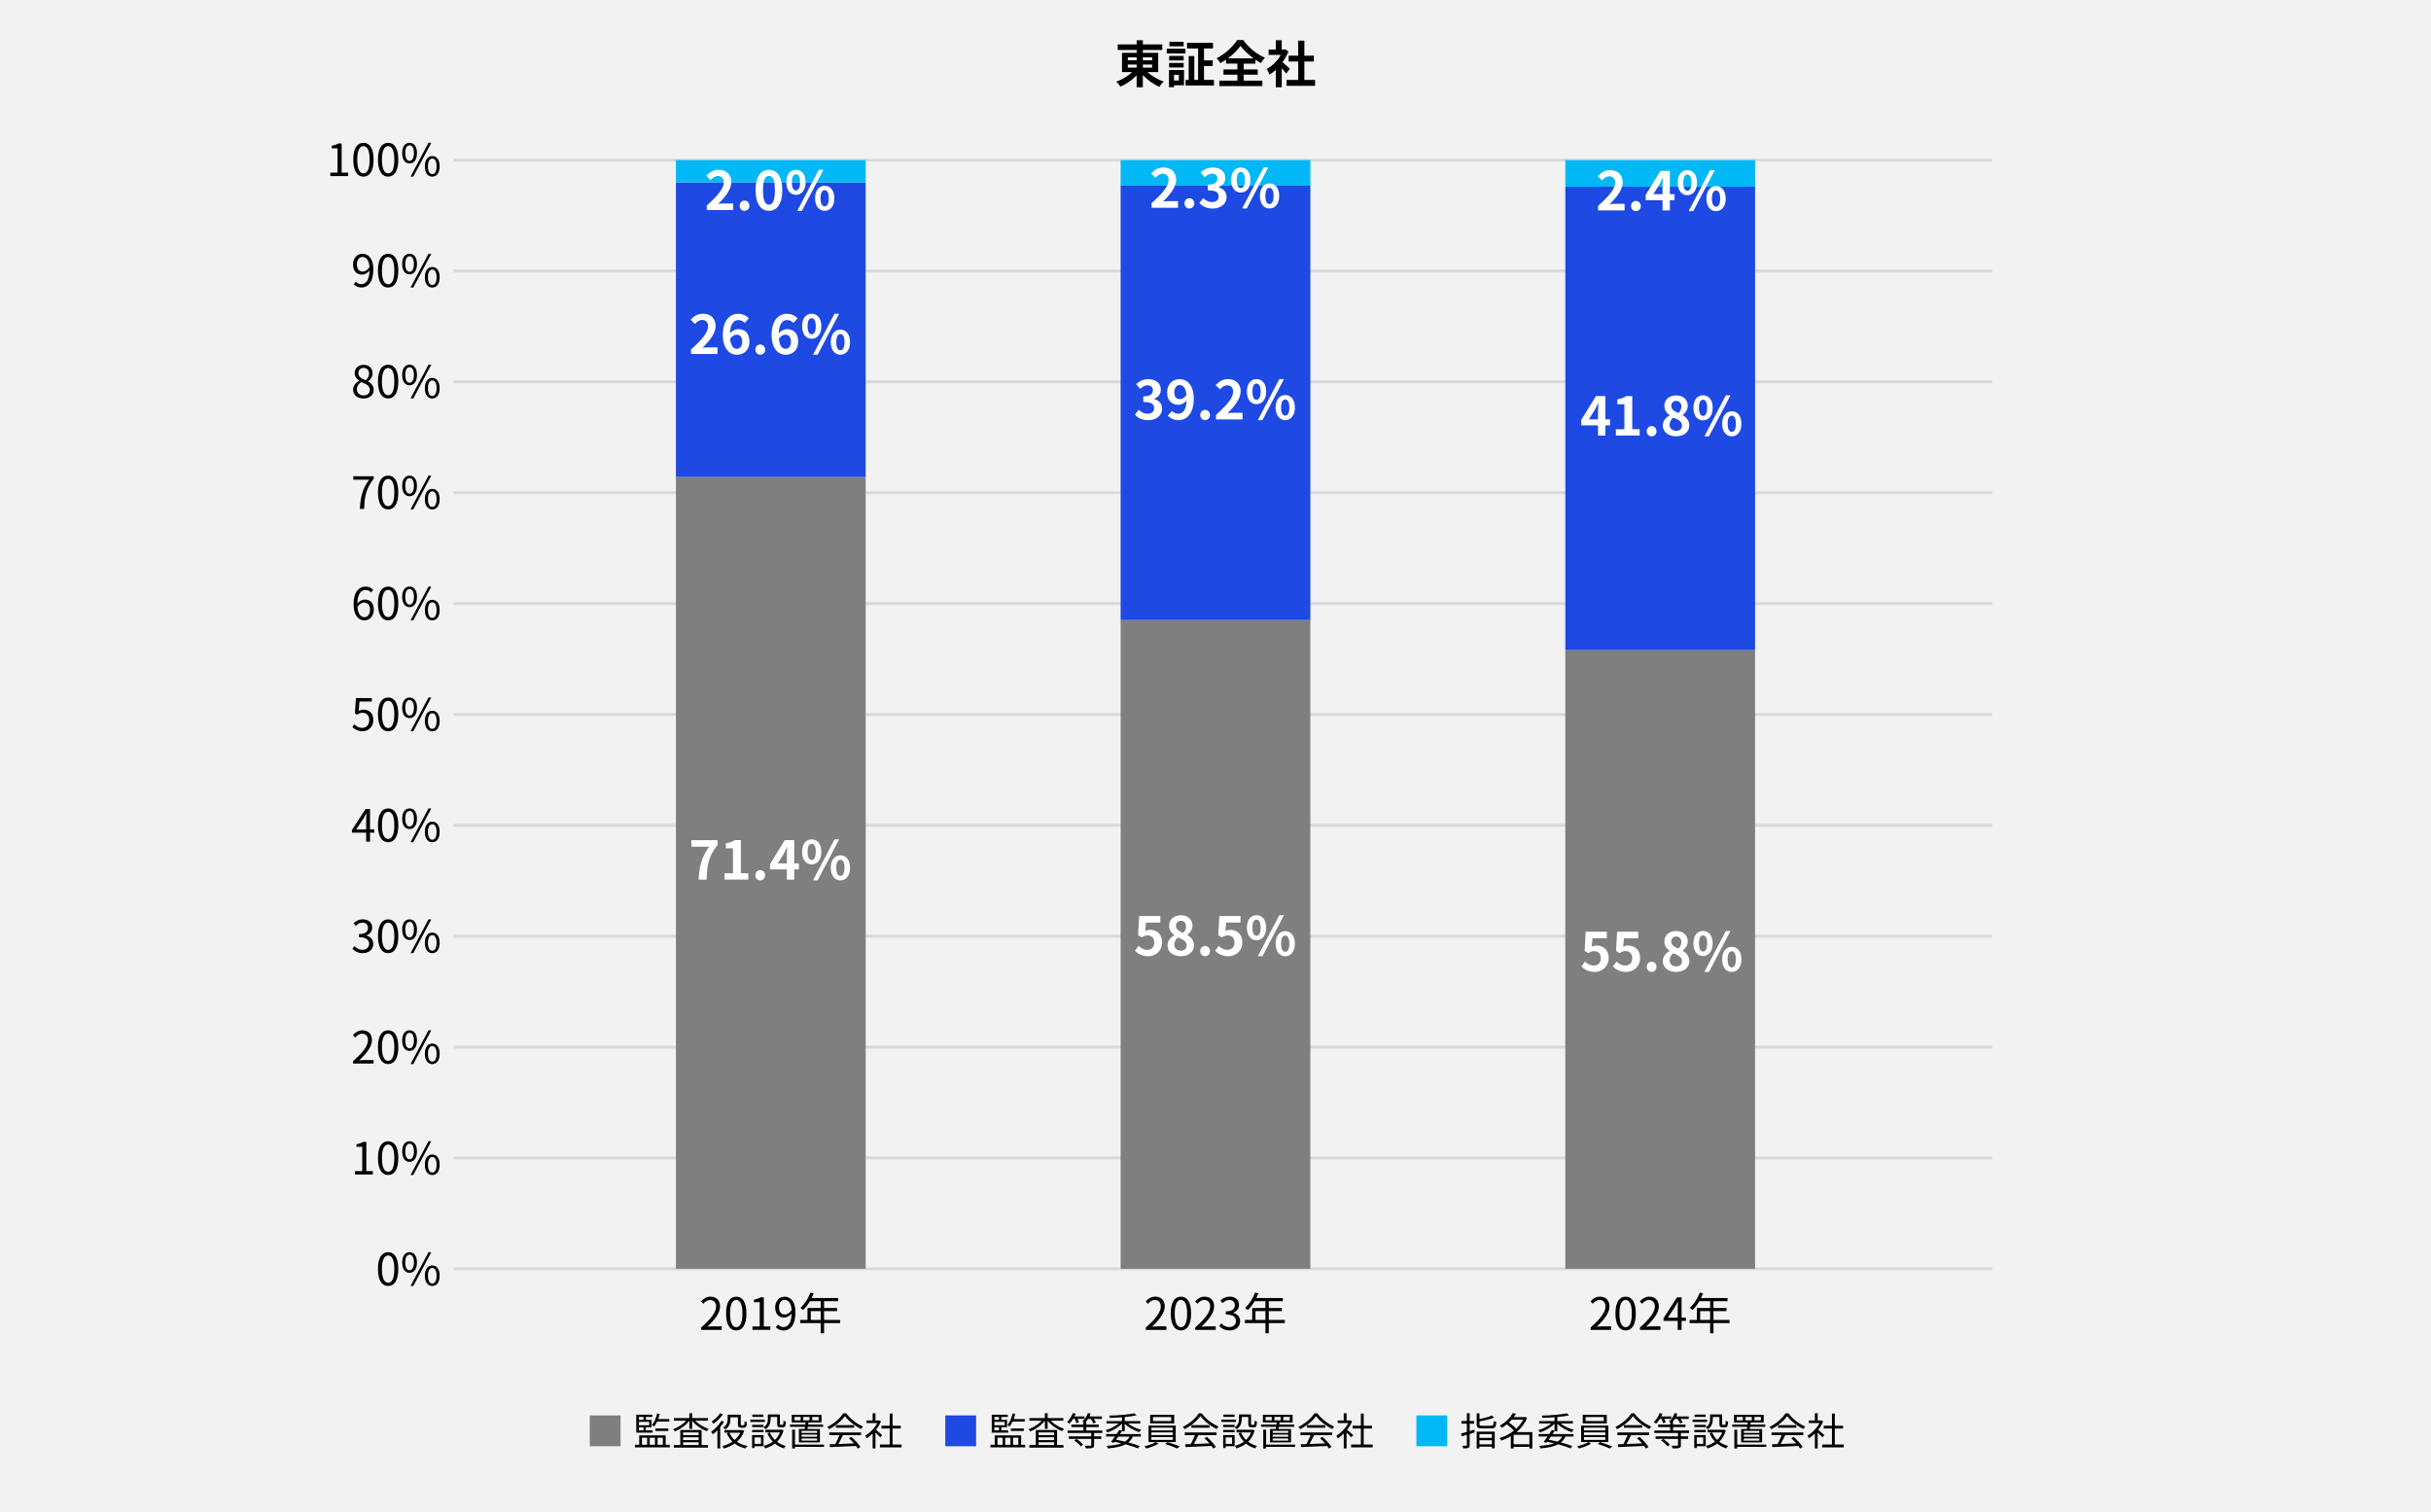
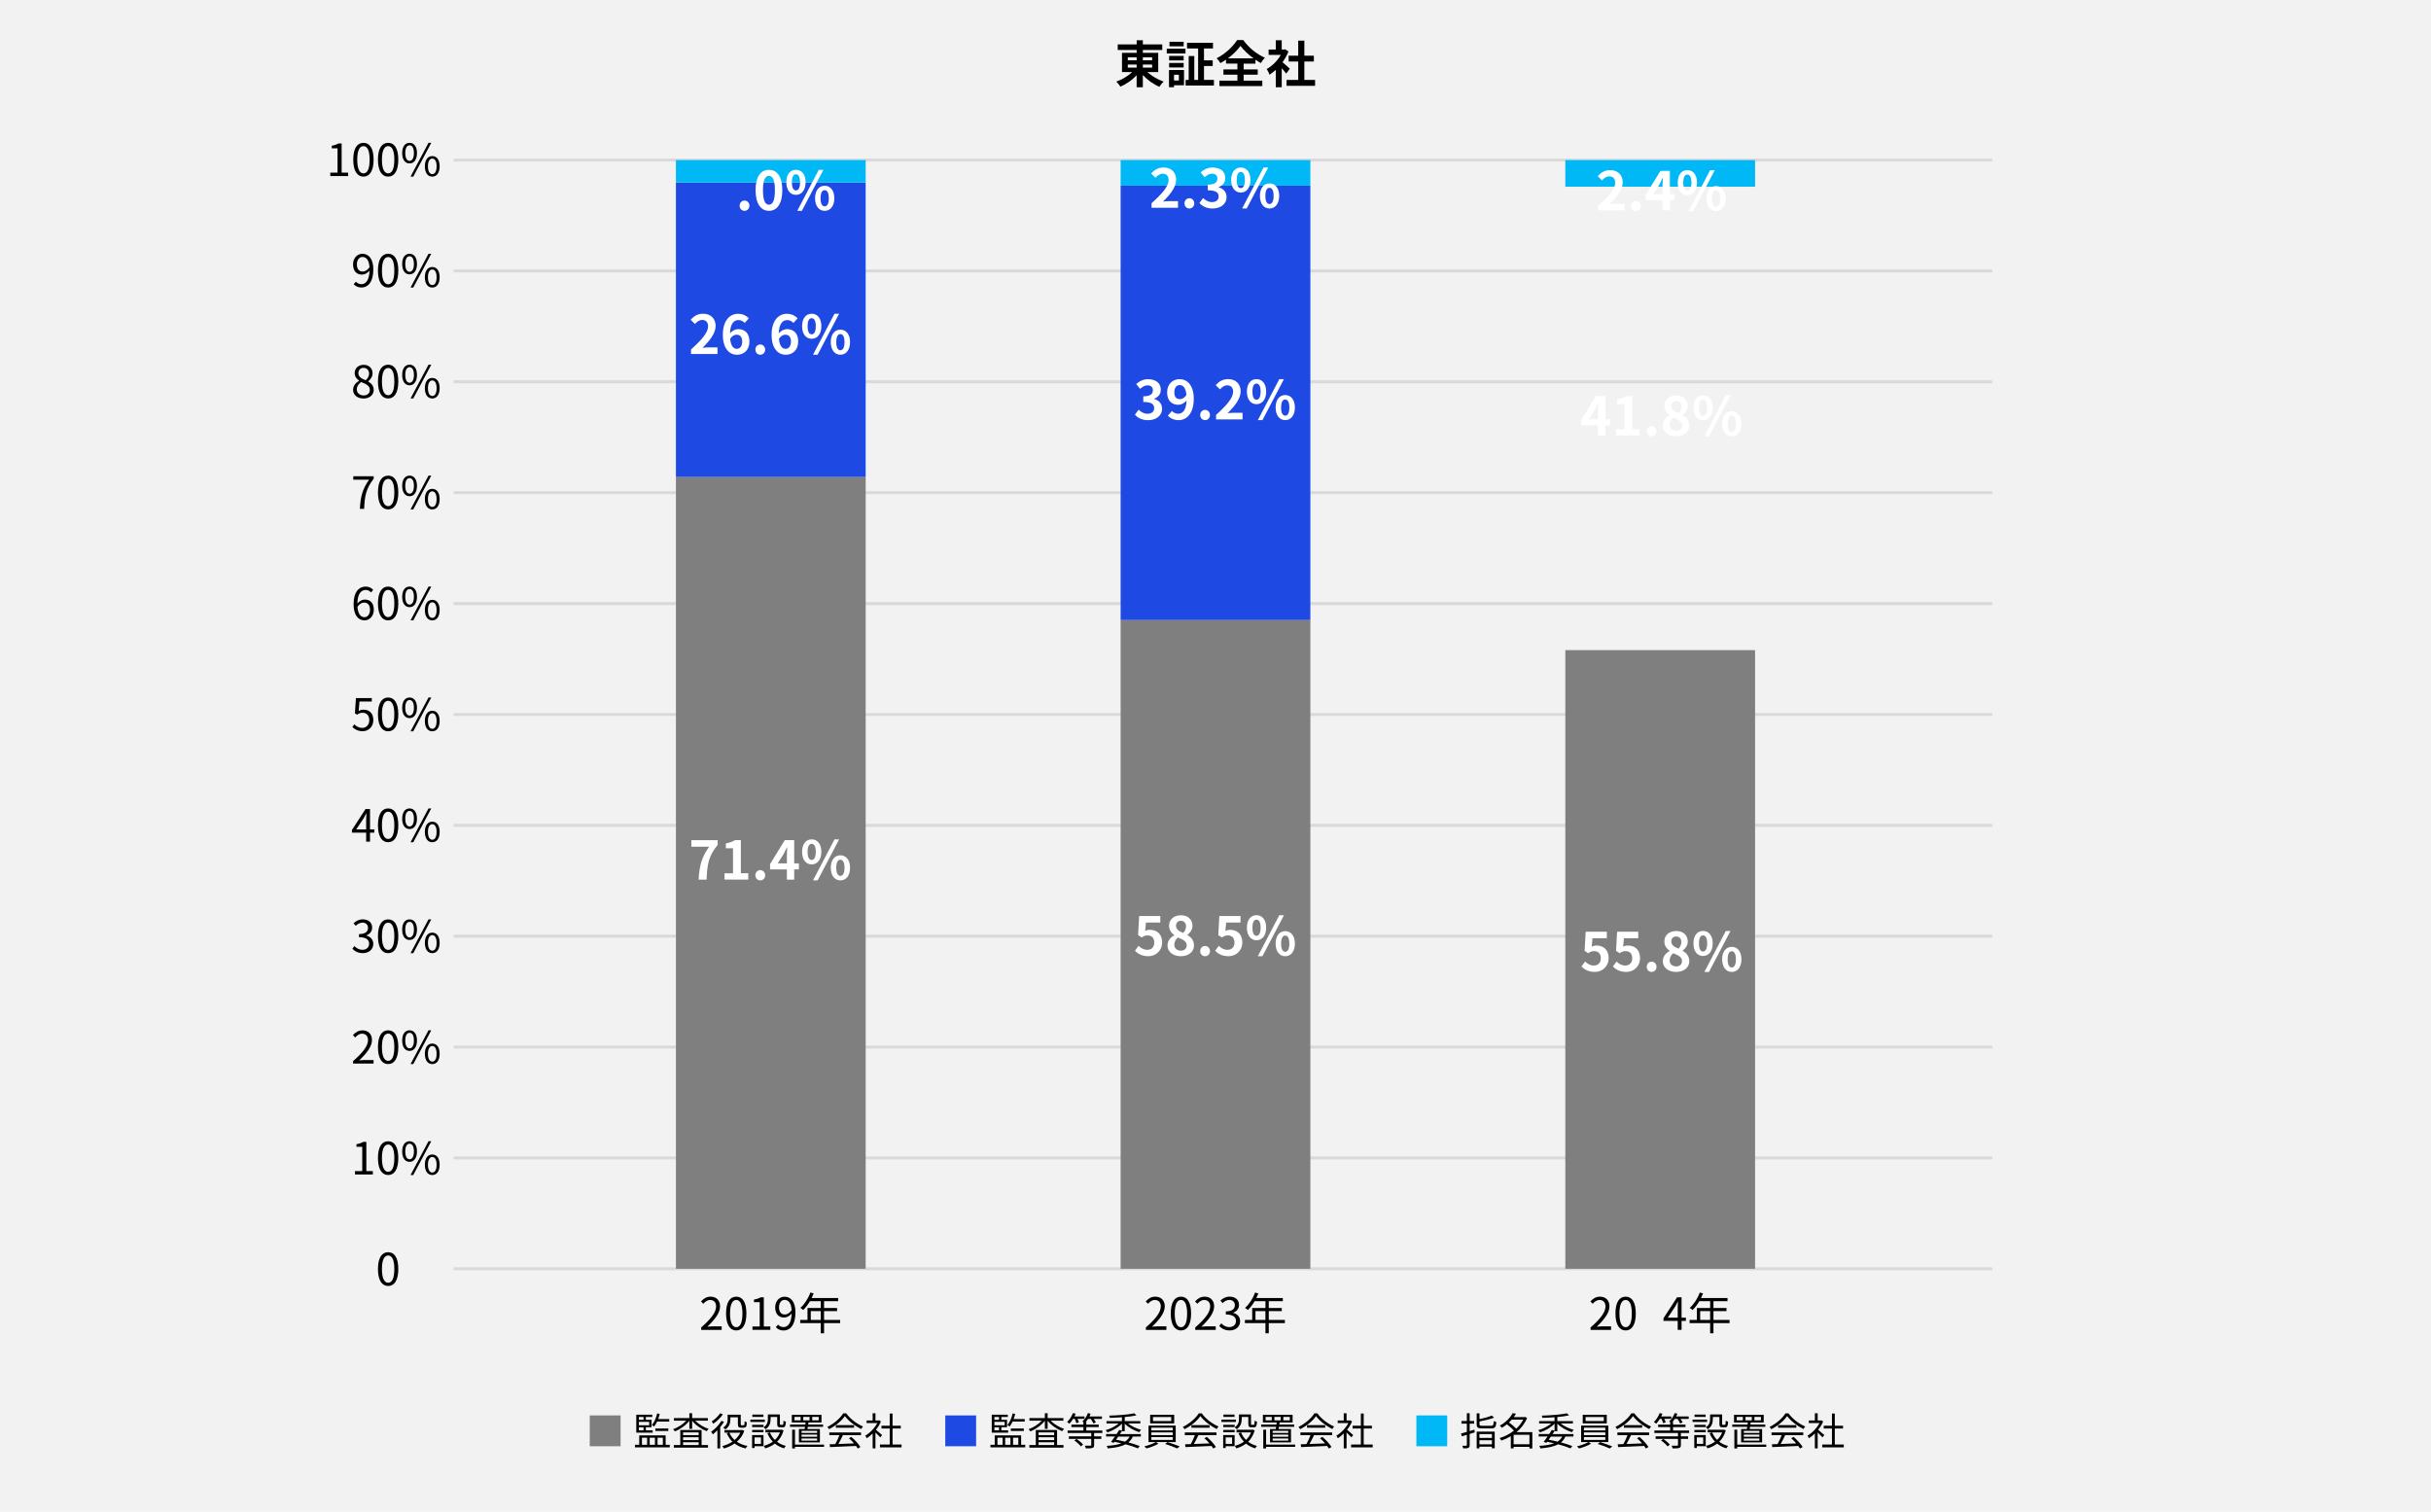
<svg xmlns="http://www.w3.org/2000/svg" id="_レイヤー_1" data-name="レイヤー 1" viewBox="0 0 820 510">
  <defs>
    <style>
      .cls-1 {
        fill: #7f7f7f;
      }

      .cls-2 {
        fill: #00b8f5;
      }

      .cls-3 {
        fill: #f2f2f2;
      }

      .cls-4 {
        fill: #fff;
      }

      .cls-5 {
        fill: #1e49e2;
      }

      .cls-6 {
        fill: none;
        stroke: #d9d9d9;
        stroke-linejoin: round;
      }
    </style>
  </defs>
  <rect class="cls-3" width="820" height="510" />
  <g>
    <line class="cls-6" x1="153" y1="428" x2="672" y2="428" />
    <line class="cls-6" x1="153" y1="390.6" x2="672" y2="390.6" />
    <line class="cls-6" x1="153" y1="353.2" x2="672" y2="353.2" />
    <line class="cls-6" x1="153" y1="315.8" x2="672" y2="315.8" />
    <line class="cls-6" x1="153" y1="278.4" x2="672" y2="278.4" />
    <line class="cls-6" x1="153" y1="241" x2="672" y2="241" />
    <line class="cls-6" x1="153" y1="203.6" x2="672" y2="203.6" />
    <line class="cls-6" x1="153" y1="166.2" x2="672" y2="166.2" />
    <line class="cls-6" x1="153" y1="128.8" x2="672" y2="128.8" />
    <line class="cls-6" x1="153" y1="91.4" x2="672" y2="91.4" />
    <line class="cls-6" x1="153" y1="54" x2="672" y2="54" />
  </g>
  <g>
    <path d="M127.49,428.07c0-3.82,1.33-5.67,3.44-5.67s3.42,1.86,3.42,5.67-1.33,5.73-3.42,5.73-3.44-1.91-3.44-5.73ZM133.01,428.07c0-3.21-.84-4.56-2.08-4.56s-2.1,1.35-2.1,4.56.84,4.63,2.1,4.63,2.08-1.39,2.08-4.63Z" />
-     <path d="M135.66,425.85c0-2.2.99-3.45,2.49-3.45s2.5,1.25,2.5,3.45-.99,3.5-2.5,3.5-2.49-1.28-2.49-3.5ZM139.62,425.85c0-1.75-.6-2.61-1.47-2.61s-1.45.86-1.45,2.61.6,2.64,1.45,2.64,1.47-.88,1.47-2.64ZM144.54,422.4h.93l-6.07,11.4h-.92l6.06-11.4ZM143.31,430.32c0-2.21,1-3.45,2.5-3.45s2.49,1.24,2.49,3.45-.99,3.48-2.49,3.48-2.5-1.26-2.5-3.48ZM147.27,430.32c0-1.75-.6-2.61-1.45-2.61s-1.47.85-1.47,2.61.6,2.64,1.47,2.64,1.45-.88,1.45-2.64Z" />
  </g>
  <g>
    <path class="cls-1" d="M209.33,477.46v10.4h-10.4v-10.4h10.4Z" />
    <path d="M225.92,487.37v.86h-11.74v-.86h1.44v-3.18h8.91v3.18h1.39ZM220.15,483.27h-5.53v-6.06h5.41v.77h-2.17v.96h1.92v2.51h-1.92v1.04h2.29v.78ZM215.51,477.98v.96h1.56v-.96h-1.56ZM218.98,479.62h-3.47v1.17h3.47v-1.17ZM215.51,482.49h1.56v-1.04h-1.56v1.04ZM216.54,487.37h1.74v-2.39h-1.74v2.39ZM219.15,484.98v2.39h1.77v-2.39h-1.77ZM221.66,479.52c-.31.65-.65,1.22-1.03,1.69-.16-.14-.51-.4-.73-.53.83-.95,1.43-2.39,1.77-3.9l.86.18c-.14.58-.31,1.17-.52,1.72h3.73v.85h-4.08ZM221.06,482.7v-.83h4.37v.83h-4.37ZM221.8,484.98v2.39h1.78v-2.39h-1.78Z" />
    <path d="M234.49,479.22c1.14,1.2,2.9,2.25,4.55,2.78-.22.17-.51.53-.64.77-1.79-.66-3.74-2-4.93-3.51v2.72h-.94v-2.73c-1.18,1.55-3.11,2.91-4.88,3.61-.13-.22-.4-.57-.61-.75,1.6-.55,3.33-1.65,4.45-2.89h-4.16v-.86h5.2v-1.64h.94v1.64h5.3v.86h-4.29ZM236.65,487.45h2.17v.87h-11.53v-.87h2.18v-5.07h7.18v5.07ZM230.41,483.19v.92h5.26v-.92h-5.26ZM235.67,484.83h-5.26v.95h5.26v-.95ZM230.41,487.45h5.26v-.95h-5.26v.95Z" />
    <path d="M244.22,479.61c-.36.61-.81,1.22-1.29,1.81v7.16h-.94v-6.12c-.51.52-1.04.99-1.55,1.39-.1-.21-.4-.68-.57-.88,1.3-.88,2.65-2.28,3.47-3.68l.87.33ZM243.83,477.1c-.78,1.16-2.07,2.4-3.26,3.17-.1-.21-.35-.6-.51-.78,1.07-.69,2.26-1.81,2.86-2.76l.91.36ZM251.05,482.66c-.52,1.52-1.4,2.73-2.5,3.68.98.66,2.18,1.16,3.58,1.42-.21.2-.48.58-.62.84-1.47-.33-2.7-.88-3.73-1.66-1.09.77-2.33,1.31-3.6,1.68-.12-.23-.35-.62-.53-.82,1.18-.3,2.37-.79,3.39-1.5-.79-.78-1.43-1.72-1.89-2.81l.69-.21h-1.47v-.88h5.85l.2-.04.64.3ZM246.37,478.75c0,1.12-.29,2.5-1.68,3.42-.16-.17-.55-.47-.77-.59,1.31-.82,1.52-1.95,1.52-2.85v-1.51h4.42v3.06c0,.26.01.4.08.46.05.04.14.05.23.05h.47c.12,0,.25-.01.31-.04.07-.04.13-.13.16-.29.04-.18.05-.56.06-1.05.18.16.48.3.74.38-.03.49-.06,1.05-.14,1.26-.09.22-.22.36-.4.43-.17.08-.47.13-.68.13h-.73c-.29,0-.58-.08-.79-.23-.21-.17-.27-.39-.27-1.13v-2.16h-2.54v.66ZM246.03,483.29c.39.94.99,1.77,1.75,2.46.81-.69,1.48-1.51,1.95-2.46h-3.71Z" />
    <path d="M257.99,479.67h-4.9v-.79h4.9v.79ZM257.54,487.85h-3.02v.6h-.84v-4.36h3.86v3.76ZM253.7,480.63h3.85v.77h-3.85v-.77ZM253.7,482.35h3.85v.78h-3.85v-.78ZM257.51,477.96h-3.74v-.78h3.74v.78ZM254.52,484.88v2.18h2.17v-2.18h-2.17ZM259.93,478.71c0,1.12-.29,2.48-1.66,3.39-.14-.17-.51-.51-.7-.64,1.25-.79,1.44-1.87,1.44-2.77v-1.56h4.06v3.17c0,.29.04.34.25.34h.65c.23,0,.29-.17.31-1.42.18.16.56.3.81.35-.08,1.52-.31,1.9-1,1.9h-.9c-.79,0-1.03-.25-1.03-1.17v-2.31h-2.22v.71ZM264.3,482.52c-.44,1.6-1.21,2.86-2.2,3.83.85.64,1.85,1.12,2.99,1.4-.21.2-.49.58-.62.82-1.18-.35-2.21-.88-3.09-1.6-.96.74-2.08,1.26-3.26,1.61-.09-.23-.34-.65-.52-.85,1.11-.29,2.16-.75,3.07-1.43-.77-.79-1.38-1.74-1.82-2.83l.86-.26c.38.95.95,1.79,1.68,2.51.73-.69,1.31-1.53,1.7-2.54h-4.91v-.88h5.34l.17-.04.62.25Z" />
    <path d="M271.41,482.06c.04-.23.09-.49.13-.75h-5.06v-.77h5.17c.03-.23.05-.48.08-.7h-4.65v-2.57h10.02v2.57h-4.39c-.04.22-.07.47-.1.7h5.03v.77h-5.16c-.04.27-.09.52-.13.75h4.21v4.49h-7.08v-4.49h1.94ZM277.96,488.06h-9.8v.55h-.96v-6.34h.96v5.02h9.8v.78ZM270.06,477.97h-2.07v1.16h2.07v-1.16ZM275.63,482.66h-5.26v.7h5.26v-.7ZM275.63,483.94h-5.26v.71h5.26v-.71ZM275.63,485.24h-5.26v.73h5.26v-.73ZM270.95,479.12h2.12v-1.16h-2.12v1.16ZM273.97,479.12h2.18v-1.16h-2.18v1.16Z" />
    <path d="M285.43,476.75c1.37,1.91,3.63,3.6,5.67,4.45-.22.23-.46.57-.62.86-2-.98-4.28-2.71-5.49-4.38-1.05,1.56-3.16,3.34-5.37,4.43-.1-.22-.35-.57-.56-.77,2.22-1.07,4.38-2.94,5.38-4.59h.99ZM279.74,483.21h10.69v.9h-6.1c-.46.96-1.01,2.08-1.53,2.99,1.61-.05,3.45-.12,5.27-.2-.53-.61-1.14-1.25-1.72-1.75l.82-.44c1.2,1.03,2.46,2.43,3.05,3.39l-.87.53c-.16-.26-.35-.56-.6-.87-3.18.16-6.55.3-8.78.38l-.13-.95c.56-.01,1.21-.03,1.91-.05.49-.9,1.05-2.08,1.4-3.03h-3.42v-.9ZM288.1,480.74v.88h-6.15v-.88h6.15Z" />
    <path d="M296.94,484.86c-.34-.38-1.05-1.1-1.64-1.65v5.38h-.95v-5.03c-.65.64-1.33,1.18-1.99,1.61-.1-.25-.35-.69-.51-.87,1.55-.9,3.17-2.54,4.07-4.26h-3.61v-.88h2.04v-2.42h.95v2.42h1.13l.17-.04.55.36c-.4,1-1,1.96-1.68,2.83.6.48,1.74,1.48,2.07,1.77l-.6.78ZM304.1,487.28v.95h-7.28v-.95h3.29v-5.4h-2.78v-.94h2.78v-4.12h.96v4.12h2.77v.94h-2.77v5.4h3.03Z" />
    <path class="cls-5" d="M329.25,477.46v10.4h-10.4v-10.4h10.4Z" />
    <path d="M345.83,487.37v.86h-11.74v-.86h1.44v-3.18h8.91v3.18h1.39ZM340.06,483.27h-5.53v-6.06h5.41v.77h-2.17v.96h1.92v2.51h-1.92v1.04h2.29v.78ZM335.42,477.98v.96h1.56v-.96h-1.56ZM338.89,479.62h-3.47v1.17h3.47v-1.17ZM335.42,482.49h1.56v-1.04h-1.56v1.04ZM336.45,487.37h1.74v-2.39h-1.74v2.39ZM339.06,484.98v2.39h1.77v-2.39h-1.77ZM341.57,479.52c-.31.65-.65,1.22-1.03,1.69-.16-.14-.51-.4-.73-.53.83-.95,1.43-2.39,1.77-3.9l.86.18c-.14.58-.31,1.17-.52,1.72h3.73v.85h-4.08ZM340.97,482.7v-.83h4.37v.83h-4.37ZM341.71,484.98v2.39h1.78v-2.39h-1.78Z" />
    <path d="M354.4,479.22c1.14,1.2,2.9,2.25,4.55,2.78-.22.17-.51.53-.64.77-1.79-.66-3.74-2-4.93-3.51v2.72h-.94v-2.73c-1.18,1.55-3.11,2.91-4.88,3.61-.13-.22-.4-.57-.61-.75,1.6-.55,3.33-1.65,4.45-2.89h-4.16v-.86h5.2v-1.64h.94v1.64h5.3v.86h-4.29ZM356.56,487.45h2.17v.87h-11.53v-.87h2.18v-5.07h7.18v5.07ZM350.32,483.19v.92h5.26v-.92h-5.26ZM355.58,484.83h-5.26v.95h5.26v-.95ZM350.32,487.45h5.26v-.95h-5.26v.95Z" />
    <path d="M361.95,478.63c-.36.61-.78,1.17-1.22,1.61-.17-.16-.57-.43-.79-.56.81-.74,1.53-1.88,1.98-3.02l.91.23c-.12.31-.25.61-.4.91h3.38v.82h-2.35c.21.4.39.86.46,1.16l-.85.31c-.09-.39-.32-.97-.56-1.47h-.55ZM369.06,483.39v1.14h2.43v.85h-2.43v2.08c0,.57-.13.82-.57.97-.43.14-1.14.16-2.22.16-.05-.29-.21-.65-.35-.91.88.03,1.65.03,1.88,0,.23,0,.29-.05.29-.23v-2.07h-7.55v-.85h7.55v-1.14h-7.97v-.84h5.33v-1.16h-4.06v-.82h4.06v-.87c-.13-.09-.27-.17-.35-.22.79-.68,1.5-1.73,1.86-2.81l.92.21c-.12.33-.23.62-.39.94h4.21v.82h-2.77c.3.4.57.86.71,1.18l-.83.36c-.14-.43-.52-1.05-.91-1.55h-.88c-.25.38-.52.74-.81,1.04h.21v.9h4.19v.82h-4.19v1.16h5.41v.84h-2.77ZM363.1,485.39c.82.52,1.79,1.33,2.22,1.92l-.74.61c-.42-.6-1.35-1.43-2.18-1.99l.7-.55Z" />
    <path d="M378.46,482.7c-.21.34-.44.69-.69,1.05h7.05v.83h-2.7c-.36.81-.86,1.46-1.51,1.99,1.48.4,2.82.82,3.82,1.22l-.58.79c-1.09-.46-2.56-.94-4.2-1.38-1.44.78-3.41,1.18-5.98,1.39-.07-.27-.21-.64-.38-.86,2.08-.12,3.73-.38,4.99-.87-.75-.18-1.53-.35-2.33-.51l-.27.36-.9-.31c.38-.51.84-1.16,1.31-1.83h-2.99v-.83h3.55c.33-.48.62-.95.88-1.38l.92.25v-2.38c-1.21,1.29-3.16,2.41-4.9,2.95-.13-.23-.4-.57-.6-.75,1.55-.42,3.25-1.27,4.41-2.26h-4.12v-.79h5.21v-1.3c-1.38.1-2.81.17-4.11.2-.01-.21-.13-.56-.21-.75,2.96-.08,6.58-.35,8.49-.78l.72.69c-1.08.25-2.47.43-3.95.57v1.38h5.25v.79h-4.12c1.14.94,2.85,1.73,4.39,2.12-.21.21-.49.56-.61.81-1.75-.53-3.69-1.61-4.91-2.86v2.54h-.94v-.08ZM377.21,484.59c-.25.36-.49.73-.74,1.07,1,.18,2.02.4,2.98.64.69-.44,1.21-1,1.59-1.7h-3.82Z" />
    <path d="M389.9,486.44l.86.56c-1.04.64-2.72,1.26-4.04,1.6-.17-.19-.48-.52-.71-.71,1.34-.31,3-.91,3.82-1.44h-2.42v-5.56h9.17v5.56h-6.67ZM396.07,480.14h-8.11v-2.91h8.11v2.91ZM388.37,482.51h7.21v-.91h-7.21v.91ZM388.37,484.1h7.21v-.91h-7.21v.91ZM388.37,485.73h7.21v-.94h-7.21v.94ZM395.06,478.01h-6.15v1.35h6.15v-1.35ZM393.84,486.47c1.34.39,3.07,1.03,4.08,1.44l-.83.7c-.97-.46-2.72-1.12-4.08-1.52l.83-.62Z" />
    <path d="M405.35,476.75c1.37,1.91,3.63,3.6,5.67,4.45-.22.23-.46.57-.62.86-2-.98-4.28-2.71-5.49-4.38-1.05,1.56-3.16,3.34-5.37,4.43-.1-.22-.35-.57-.56-.77,2.22-1.07,4.38-2.94,5.38-4.59h.99ZM399.65,483.21h10.69v.9h-6.1c-.46.96-1.01,2.08-1.53,2.99,1.61-.05,3.45-.12,5.27-.2-.53-.61-1.14-1.25-1.72-1.75l.82-.44c1.2,1.03,2.46,2.43,3.05,3.39l-.87.53c-.16-.26-.35-.56-.6-.87-3.18.16-6.55.3-8.78.38l-.13-.95c.56-.01,1.21-.03,1.91-.05.49-.9,1.05-2.08,1.4-3.03h-3.42v-.9ZM408.01,480.74v.88h-6.15v-.88h6.15Z" />
    <path d="M416.9,479.67h-4.9v-.79h4.9v.79ZM416.45,487.85h-3.02v.6h-.84v-4.36h3.86v3.76ZM412.61,480.63h3.85v.77h-3.85v-.77ZM412.61,482.35h3.85v.78h-3.85v-.78ZM416.42,477.96h-3.74v-.78h3.74v.78ZM413.43,484.88v2.18h2.17v-2.18h-2.17ZM418.84,478.71c0,1.12-.29,2.48-1.66,3.39-.14-.17-.51-.51-.7-.64,1.25-.79,1.44-1.87,1.44-2.77v-1.56h4.06v3.17c0,.29.04.34.25.34h.65c.23,0,.29-.17.31-1.42.18.16.56.3.81.35-.08,1.52-.31,1.9-1,1.9h-.9c-.79,0-1.03-.25-1.03-1.17v-2.31h-2.22v.71ZM423.21,482.52c-.44,1.6-1.21,2.86-2.2,3.83.85.64,1.85,1.12,2.99,1.4-.21.2-.49.58-.62.82-1.18-.35-2.21-.88-3.09-1.6-.96.74-2.08,1.26-3.26,1.61-.09-.23-.34-.65-.52-.85,1.11-.29,2.16-.75,3.07-1.43-.77-.79-1.38-1.74-1.82-2.83l.86-.26c.38.95.95,1.79,1.68,2.51.73-.69,1.31-1.53,1.7-2.54h-4.91v-.88h5.34l.17-.04.62.25Z" />
    <path d="M430.32,482.06c.04-.23.09-.49.13-.75h-5.06v-.77h5.17c.03-.23.05-.48.08-.7h-4.65v-2.57h10.02v2.57h-4.39c-.04.22-.07.47-.1.7h5.03v.77h-5.16c-.04.27-.09.52-.13.75h4.21v4.49h-7.08v-4.49h1.94ZM436.87,488.06h-9.8v.55h-.96v-6.34h.96v5.02h9.8v.78ZM428.97,477.97h-2.07v1.16h2.07v-1.16ZM434.54,482.66h-5.26v.7h5.26v-.7ZM434.54,483.94h-5.26v.71h5.26v-.71ZM434.54,485.24h-5.26v.73h5.26v-.73ZM429.87,479.12h2.12v-1.16h-2.12v1.16ZM432.88,479.12h2.18v-1.16h-2.18v1.16Z" />
    <path d="M444.35,476.75c1.37,1.91,3.63,3.6,5.67,4.45-.22.23-.46.57-.62.86-2-.98-4.28-2.71-5.49-4.38-1.05,1.56-3.16,3.34-5.37,4.43-.1-.22-.35-.57-.56-.77,2.22-1.07,4.38-2.94,5.38-4.59h.99ZM438.65,483.21h10.69v.9h-6.1c-.46.96-1.01,2.08-1.53,2.99,1.61-.05,3.45-.12,5.27-.2-.53-.61-1.14-1.25-1.72-1.75l.82-.44c1.2,1.03,2.46,2.43,3.05,3.39l-.87.53c-.16-.26-.35-.56-.6-.87-3.18.16-6.55.3-8.78.38l-.13-.95c.56-.01,1.21-.03,1.91-.05.49-.9,1.05-2.08,1.4-3.03h-3.42v-.9ZM447.01,480.74v.88h-6.15v-.88h6.15Z" />
    <path d="M455.85,484.86c-.34-.38-1.05-1.1-1.64-1.65v5.38h-.95v-5.03c-.65.64-1.33,1.18-1.99,1.61-.1-.25-.35-.69-.51-.87,1.55-.9,3.17-2.54,4.07-4.26h-3.61v-.88h2.04v-2.42h.95v2.42h1.13l.17-.04.55.36c-.4,1-1,1.96-1.68,2.83.6.48,1.74,1.48,2.07,1.77l-.6.78ZM463.02,487.28v.95h-7.28v-.95h3.29v-5.4h-2.78v-.94h2.78v-4.12h.96v4.12h2.77v.94h-2.77v5.4h3.03Z" />
    <path class="cls-2" d="M488.16,477.46v10.4h-10.4v-10.4h10.4Z" />
    <path d="M497.45,483.18l-1.72.53v3.74c0,.54-.13.81-.47.96-.32.16-.84.18-1.72.17-.04-.25-.17-.64-.3-.88.58.01,1.13.01,1.29,0,.18,0,.25-.05.25-.25v-3.46c-.61.18-1.18.35-1.69.51l-.27-.94c.55-.14,1.22-.33,1.96-.53v-2.8h-1.81v-.9h1.81v-2.61h.95v2.61h1.52v.9h-1.52v2.51c.52-.14,1.07-.3,1.6-.47l.12.9ZM502.95,480.96c.71,0,.83-.22.91-1.63.22.17.62.31.88.38-.14,1.69-.44,2.13-1.73,2.13h-3.03c-1.48,0-1.88-.29-1.88-1.4v-3.67h.95v1.94c1.53-.32,3.19-.78,4.16-1.21l.74.71c-1.31.52-3.21.96-4.9,1.29v.94c0,.44.16.52.99.52h2.91ZM498.1,482.92h6.08v5.62h-.95v-.54h-4.21v.6h-.92v-5.67ZM499.03,483.75v1.29h4.21v-1.29h-4.21ZM503.24,487.2v-1.37h-4.21v1.37h4.21Z" />
    <path d="M516.86,488.62h-.97v-.55h-5.33v.52h-.95v-4.11c-1.04.61-2.12,1.1-3.2,1.46-.12-.26-.36-.66-.57-.85,1.65-.48,3.35-1.34,4.82-2.5-.57-.66-1.52-1.49-2.38-2.13-.52.42-1.08.82-1.7,1.18-.13-.22-.46-.57-.68-.74,2.13-1.16,3.61-2.82,4.37-4.22l1.08.22c-.22.36-.47.74-.74,1.12h3.67l.18-.05.64.34c-.77,1.92-2.04,3.52-3.55,4.8h5.32v5.51ZM509.91,478.89c-.29.33-.58.65-.92.95.87.61,1.86,1.44,2.46,2.09.96-.88,1.78-1.91,2.34-3.04h-3.87ZM515.89,487.19v-3.2h-5.33v3.2h5.33Z" />
    <path d="M524.38,482.7c-.21.34-.44.69-.69,1.05h7.05v.83h-2.7c-.36.81-.86,1.46-1.51,1.99,1.48.4,2.82.82,3.82,1.22l-.58.79c-1.09-.46-2.56-.94-4.2-1.38-1.44.78-3.41,1.18-5.98,1.39-.07-.27-.21-.64-.38-.86,2.08-.12,3.73-.38,4.99-.87-.75-.18-1.53-.35-2.33-.51l-.27.36-.9-.31c.38-.51.84-1.16,1.31-1.83h-2.99v-.83h3.55c.33-.48.62-.95.88-1.38l.92.25v-2.38c-1.21,1.29-3.16,2.41-4.9,2.95-.13-.23-.4-.57-.6-.75,1.55-.42,3.25-1.27,4.41-2.26h-4.12v-.79h5.21v-1.3c-1.38.1-2.81.17-4.11.2-.01-.21-.13-.56-.21-.75,2.96-.08,6.58-.35,8.49-.78l.72.69c-1.08.25-2.47.43-3.95.57v1.38h5.25v.79h-4.12c1.14.94,2.85,1.73,4.39,2.12-.21.21-.49.56-.61.81-1.75-.53-3.69-1.61-4.91-2.86v2.54h-.94v-.08ZM523.13,484.59c-.25.36-.49.73-.74,1.07,1,.18,2.02.4,2.98.64.69-.44,1.21-1,1.59-1.7h-3.82Z" />
    <path d="M535.82,486.44l.86.56c-1.04.64-2.72,1.26-4.04,1.6-.17-.19-.48-.52-.71-.71,1.34-.31,3-.91,3.82-1.44h-2.42v-5.56h9.17v5.56h-6.67ZM541.98,480.14h-8.11v-2.91h8.11v2.91ZM534.28,482.51h7.21v-.91h-7.21v.91ZM534.28,484.1h7.21v-.91h-7.21v.91ZM534.28,485.73h7.21v-.94h-7.21v.94ZM540.98,478.01h-6.15v1.35h6.15v-1.35ZM539.75,486.47c1.34.39,3.07,1.03,4.08,1.44l-.83.7c-.97-.46-2.72-1.12-4.08-1.52l.83-.62Z" />
    <path d="M551.26,476.75c1.37,1.91,3.63,3.6,5.67,4.45-.22.23-.46.57-.62.86-2-.98-4.28-2.71-5.49-4.38-1.05,1.56-3.16,3.34-5.37,4.43-.1-.22-.35-.57-.56-.77,2.22-1.07,4.38-2.94,5.38-4.59h.99ZM545.57,483.21h10.69v.9h-6.1c-.46.96-1.01,2.08-1.53,2.99,1.61-.05,3.45-.12,5.27-.2-.53-.61-1.14-1.25-1.72-1.75l.82-.44c1.2,1.03,2.46,2.43,3.05,3.39l-.87.53c-.16-.26-.35-.56-.6-.87-3.18.16-6.55.3-8.78.38l-.13-.95c.56-.01,1.21-.03,1.91-.05.49-.9,1.05-2.08,1.4-3.03h-3.42v-.9ZM553.92,480.74v.88h-6.15v-.88h6.15Z" />
    <path d="M559.87,478.63c-.36.61-.78,1.17-1.22,1.61-.17-.16-.57-.43-.79-.56.81-.74,1.53-1.88,1.98-3.02l.91.23c-.12.31-.25.61-.4.91h3.38v.82h-2.35c.21.4.39.86.46,1.16l-.85.31c-.09-.39-.32-.97-.56-1.47h-.55ZM566.98,483.39v1.14h2.43v.85h-2.43v2.08c0,.57-.13.82-.57.97-.43.14-1.14.16-2.22.16-.05-.29-.21-.65-.35-.91.88.03,1.65.03,1.88,0,.23,0,.29-.05.29-.23v-2.07h-7.55v-.85h7.55v-1.14h-7.97v-.84h5.33v-1.16h-4.06v-.82h4.06v-.87c-.13-.09-.27-.17-.35-.22.79-.68,1.5-1.73,1.86-2.81l.92.21c-.12.33-.23.62-.39.94h4.21v.82h-2.77c.3.4.57.86.71,1.18l-.83.36c-.14-.43-.52-1.05-.91-1.55h-.88c-.25.38-.52.74-.81,1.04h.21v.9h4.19v.82h-4.19v1.16h5.41v.84h-2.77ZM561.01,485.39c.82.52,1.79,1.33,2.22,1.92l-.74.61c-.42-.6-1.35-1.43-2.18-1.99l.7-.55Z" />
    <path d="M575.82,479.67h-4.9v-.79h4.9v.79ZM575.36,487.85h-3.02v.6h-.84v-4.36h3.86v3.76ZM571.53,480.63h3.85v.77h-3.85v-.77ZM571.53,482.35h3.85v.78h-3.85v-.78ZM575.33,477.96h-3.74v-.78h3.74v.78ZM572.34,484.88v2.18h2.17v-2.18h-2.17ZM577.75,478.71c0,1.12-.29,2.48-1.66,3.39-.14-.17-.51-.51-.7-.64,1.25-.79,1.44-1.87,1.44-2.77v-1.56h4.06v3.17c0,.29.04.34.25.34h.65c.23,0,.29-.17.31-1.42.18.16.56.3.81.35-.08,1.52-.31,1.9-1,1.9h-.9c-.79,0-1.03-.25-1.03-1.17v-2.31h-2.22v.71ZM582.12,482.52c-.44,1.6-1.21,2.86-2.2,3.83.85.64,1.85,1.12,2.99,1.4-.21.2-.49.58-.62.82-1.18-.35-2.21-.88-3.09-1.6-.96.74-2.08,1.26-3.26,1.61-.09-.23-.34-.65-.52-.85,1.11-.29,2.16-.75,3.07-1.43-.77-.79-1.38-1.74-1.82-2.83l.86-.26c.38.95.95,1.79,1.68,2.51.73-.69,1.31-1.53,1.7-2.54h-4.91v-.88h5.34l.17-.04.62.25Z" />
    <path d="M589.23,482.06c.04-.23.09-.49.13-.75h-5.06v-.77h5.17c.03-.23.05-.48.08-.7h-4.65v-2.57h10.02v2.57h-4.39c-.04.22-.07.47-.1.7h5.03v.77h-5.16c-.04.27-.09.52-.13.75h4.21v4.49h-7.08v-4.49h1.94ZM595.78,488.06h-9.8v.55h-.96v-6.34h.96v5.02h9.8v.78ZM587.88,477.97h-2.07v1.16h2.07v-1.16ZM593.46,482.66h-5.26v.7h5.26v-.7ZM593.46,483.94h-5.26v.71h5.26v-.71ZM593.46,485.24h-5.26v.73h5.26v-.73ZM588.78,479.12h2.12v-1.16h-2.12v1.16ZM591.79,479.12h2.18v-1.16h-2.18v1.16Z" />
    <path d="M603.26,476.75c1.37,1.91,3.63,3.6,5.67,4.45-.22.23-.46.57-.62.86-2-.98-4.28-2.71-5.49-4.38-1.05,1.56-3.16,3.34-5.37,4.43-.1-.22-.35-.57-.56-.77,2.22-1.07,4.38-2.94,5.38-4.59h.99ZM597.57,483.21h10.69v.9h-6.1c-.46.96-1.01,2.08-1.53,2.99,1.61-.05,3.45-.12,5.27-.2-.53-.61-1.14-1.25-1.72-1.75l.82-.44c1.2,1.03,2.46,2.43,3.05,3.39l-.87.53c-.16-.26-.35-.56-.6-.87-3.18.16-6.55.3-8.78.38l-.13-.95c.56-.01,1.21-.03,1.91-.05.49-.9,1.05-2.08,1.4-3.03h-3.42v-.9ZM605.92,480.74v.88h-6.15v-.88h6.15Z" />
    <path d="M614.76,484.86c-.34-.38-1.05-1.1-1.64-1.65v5.38h-.95v-5.03c-.65.64-1.33,1.18-1.99,1.61-.1-.25-.35-.69-.51-.87,1.55-.9,3.17-2.54,4.07-4.26h-3.61v-.88h2.04v-2.42h.95v2.42h1.13l.17-.04.55.36c-.4,1-1,1.96-1.68,2.83.6.48,1.74,1.48,2.07,1.77l-.6.78ZM621.93,487.28v.95h-7.28v-.95h3.29v-5.4h-2.78v-.94h2.78v-4.12h.96v4.12h2.77v.94h-2.77v5.4h3.03Z" />
  </g>
  <g>
    <path d="M387.03,24.32c1.45,1.33,3.52,2.53,5.49,3.2-.48.41-1.12,1.22-1.45,1.75-1.99-.83-4.03-2.29-5.58-3.96v4.13h-2.09v-4.05c-1.51,1.63-3.52,3.01-5.47,3.84-.32-.49-.95-1.29-1.39-1.7,1.94-.66,3.94-1.87,5.35-3.21h-3.43v-6.49h4.95v-.97h-6.39v-1.89h6.39v-1.39h2.09v1.39h6.54v1.89h-6.54v.97h5.18v6.49h-3.66ZM380.42,20.34h2.99v-1h-2.99v1ZM380.42,22.81h2.99v-1.04h-2.99v1.04ZM385.5,19.34v1h3.13v-1h-3.13ZM388.63,21.77h-3.13v1.04h3.13v-1.04Z" />
    <path d="M393.56,16.44h6.31v1.6h-6.31v-1.6ZM399.38,28.76h-3.37v.66h-1.7v-5.8h5.07v5.13ZM399.26,20.38h-4.9v-1.51h4.9v1.51ZM394.36,21.23h4.9v1.53h-4.9v-1.53ZM399.26,15.62h-4.79v-1.53h4.79v1.53ZM396.01,25.22v1.94h1.63v-1.94h-1.63ZM409.47,26.96v1.89h-9.55v-1.89h1.04v-8.06h1.89v8.06h1.29v-10.61h-3.74v-1.92h8.75v1.92h-3.03v4.01h2.94v1.9h-2.94v4.69h3.35Z" />
    <path d="M419.5,27.21h6.29v1.82h-14.47v-1.82h6.07v-2.02h-4.71v-1.77h4.71v-1.96h-3.84v-1.34c-.61.43-1.24.82-1.89,1.17-.26-.48-.82-1.21-1.28-1.63,2.91-1.46,5.64-4.08,6.9-6.15h2.09c1.82,2.58,4.59,4.81,7.28,5.95-.53.54-.97,1.19-1.34,1.82-.61-.34-1.22-.71-1.84-1.14v1.33h-3.98v1.96h4.76v1.77h-4.76v2.02ZM422.82,19.68c-1.77-1.29-3.4-2.84-4.39-4.21-.97,1.38-2.48,2.91-4.25,4.21h8.63Z" />
    <path d="M433.85,24.82c-.36-.48-.93-1.16-1.51-1.79v6.41h-2.01v-5.87c-.68.63-1.39,1.19-2.11,1.63-.17-.54-.65-1.53-.95-1.92,1.85-1,3.64-2.79,4.76-4.76h-4.11v-1.82h2.41v-3.13h2.01v3.13h.77l.36-.08,1.14.73c-.51,1.29-1.19,2.52-2.01,3.64.82.66,2.12,1.84,2.48,2.18l-1.22,1.65ZM443.59,26.97v1.97h-9.62v-1.97h3.93v-6.22h-3.23v-1.96h3.23v-5.08h2.07v5.08h3.21v1.96h-3.21v6.22h3.62Z" />
  </g>
  <g>
    <path d="M236.51,447.79c3.45-3.01,5.04-5.2,5.04-7.09,0-1.26-.66-2.18-2.02-2.18-.9,0-1.68.56-2.28,1.28l-.79-.78c.9-.98,1.84-1.62,3.24-1.62,1.96,0,3.19,1.29,3.19,3.26,0,2.19-1.73,4.42-4.3,6.87.57-.04,1.24-.11,1.8-.11h3.04v1.19h-6.91v-.81Z" />
    <path d="M244.91,443.07c0-3.82,1.33-5.67,3.44-5.67s3.42,1.86,3.42,5.67-1.33,5.73-3.42,5.73-3.44-1.91-3.44-5.73ZM250.43,443.07c0-3.21-.84-4.56-2.08-4.56s-2.1,1.35-2.1,4.56.84,4.63,2.1,4.63,2.08-1.39,2.08-4.63Z" />
    <path d="M253.82,447.46h2.44v-8.2h-1.95v-.87c.98-.18,1.68-.43,2.28-.78h1.05v9.85h2.2v1.14h-6.03v-1.14Z" />
    <path d="M262.44,446.82c.46.53,1.14.84,1.84.84,1.42,0,2.65-1.17,2.76-4.59-.66.83-1.6,1.37-2.53,1.37-1.83,0-3.03-1.19-3.03-3.46,0-2.13,1.44-3.57,3.15-3.57,2.11,0,3.69,1.74,3.69,5.24,0,4.45-1.92,6.17-3.99,6.17-1.19,0-2.02-.48-2.64-1.12l.75-.86ZM267.03,441.94c-.15-2.26-.99-3.46-2.4-3.46-1.05,0-1.86.99-1.86,2.49s.66,2.45,1.97,2.45c.73,0,1.56-.42,2.29-1.47Z" />
    <path d="M283.4,446.32h-5.43v3.43h-1.12v-3.43h-6.93v-1.08h2.46v-4.02h4.47v-2.28h-3.65c-.67,1.16-1.47,2.18-2.28,2.96-.21-.18-.68-.55-.96-.71,1.41-1.23,2.67-3.16,3.38-5.17l1.12.27c-.21.53-.45,1.06-.69,1.57h8.94v1.08h-4.74v2.28h4.39v1.05h-4.39v2.97h5.43v1.08ZM276.84,445.24v-2.97h-3.36v2.97h3.36Z" />
  </g>
  <g>
    <path d="M386.51,447.79c3.45-3.01,5.04-5.2,5.04-7.09,0-1.26-.66-2.18-2.02-2.18-.9,0-1.68.56-2.28,1.28l-.79-.78c.9-.98,1.84-1.62,3.24-1.62,1.96,0,3.19,1.29,3.19,3.26,0,2.19-1.73,4.42-4.3,6.87.57-.04,1.24-.11,1.8-.11h3.04v1.19h-6.91v-.81Z" />
    <path d="M394.91,443.07c0-3.82,1.33-5.67,3.44-5.67s3.42,1.86,3.42,5.67-1.33,5.73-3.42,5.73-3.44-1.91-3.44-5.73ZM400.43,443.07c0-3.21-.84-4.56-2.08-4.56s-2.1,1.35-2.1,4.56.84,4.63,2.1,4.63,2.08-1.39,2.08-4.63Z" />
    <path d="M403.16,447.79c3.45-3.01,5.04-5.2,5.04-7.09,0-1.26-.66-2.18-2.02-2.18-.9,0-1.68.56-2.28,1.28l-.79-.78c.9-.98,1.84-1.62,3.24-1.62,1.96,0,3.19,1.29,3.19,3.26,0,2.19-1.73,4.42-4.3,6.87.57-.04,1.24-.11,1.8-.11h3.04v1.19h-6.91v-.81Z" />
    <path d="M411.26,447.3l.69-.9c.65.68,1.48,1.26,2.73,1.26s2.23-.78,2.23-2.04-.89-2.21-3.42-2.21v-1.05c2.26,0,3.04-.91,3.04-2.1,0-1.06-.72-1.74-1.86-1.77-.89.03-1.67.48-2.28,1.09l-.73-.87c.83-.76,1.8-1.32,3.08-1.32,1.84,0,3.19.99,3.19,2.76,0,1.34-.79,2.22-1.96,2.66v.06c1.3.3,2.34,1.29,2.34,2.79,0,1.96-1.58,3.13-3.52,3.13-1.73,0-2.81-.72-3.52-1.5Z" />
    <path d="M433.4,446.32h-5.43v3.43h-1.12v-3.43h-6.93v-1.08h2.46v-4.02h4.47v-2.28h-3.65c-.67,1.16-1.47,2.18-2.28,2.96-.21-.18-.68-.55-.96-.71,1.41-1.23,2.67-3.16,3.38-5.17l1.12.27c-.21.53-.45,1.06-.69,1.57h8.94v1.08h-4.74v2.28h4.39v1.05h-4.39v2.97h5.43v1.08ZM426.84,445.24v-2.97h-3.36v2.97h3.36Z" />
  </g>
  <g>
    <path d="M536.51,447.79c3.45-3.01,5.04-5.2,5.04-7.09,0-1.26-.66-2.18-2.02-2.18-.9,0-1.68.56-2.28,1.28l-.79-.78c.9-.98,1.84-1.62,3.24-1.62,1.96,0,3.19,1.29,3.19,3.26,0,2.19-1.73,4.42-4.3,6.87.57-.04,1.24-.11,1.8-.11h3.04v1.19h-6.91v-.81Z" />
    <path d="M544.91,443.07c0-3.82,1.33-5.67,3.44-5.67s3.42,1.86,3.42,5.67-1.33,5.73-3.42,5.73-3.44-1.91-3.44-5.73ZM550.43,443.07c0-3.21-.84-4.56-2.08-4.56s-2.1,1.35-2.1,4.56.84,4.63,2.1,4.63,2.08-1.39,2.08-4.63Z" />
-     <path d="M553.16,447.79c3.45-3.01,5.04-5.2,5.04-7.09,0-1.26-.66-2.18-2.02-2.18-.9,0-1.68.56-2.28,1.28l-.79-.78c.9-.98,1.84-1.62,3.24-1.62,1.96,0,3.19,1.29,3.19,3.26,0,2.19-1.73,4.42-4.3,6.87.57-.04,1.24-.11,1.8-.11h3.04v1.19h-6.91v-.81Z" />
    <path d="M568.67,445.57h-1.46v3.03h-1.3v-3.03h-4.79v-.9l4.58-7.06h1.51v6.87h1.46v1.1ZM565.91,444.48v-3.38c0-.54.06-1.42.09-1.99h-.06c-.27.54-.57,1.08-.88,1.62l-2.5,3.75h3.36Z" />
    <path d="M583.4,446.32h-5.43v3.43h-1.12v-3.43h-6.93v-1.08h2.46v-4.02h4.47v-2.28h-3.65c-.67,1.16-1.47,2.18-2.28,2.96-.21-.18-.68-.55-.96-.71,1.41-1.23,2.67-3.16,3.38-5.17l1.12.27c-.21.53-.45,1.06-.69,1.57h8.94v1.08h-4.74v2.28h4.39v1.05h-4.39v2.97h5.43v1.08ZM576.84,445.24v-2.97h-3.36v2.97h3.36Z" />
  </g>
  <g>
    <path d="M119.75,395.04h2.44v-8.2h-1.95v-.87c.98-.18,1.68-.43,2.28-.78h1.05v9.85h2.2v1.14h-6.03v-1.14Z" />
    <path d="M127.49,390.64c0-3.82,1.33-5.67,3.44-5.67s3.42,1.86,3.42,5.67-1.33,5.73-3.42,5.73-3.44-1.91-3.44-5.73ZM133.01,390.64c0-3.21-.84-4.56-2.08-4.56s-2.1,1.35-2.1,4.56.84,4.63,2.1,4.63,2.08-1.39,2.08-4.63Z" />
    <path d="M135.66,388.42c0-2.2.99-3.45,2.49-3.45s2.5,1.25,2.5,3.45-.99,3.5-2.5,3.5-2.49-1.28-2.49-3.5ZM139.62,388.42c0-1.75-.6-2.61-1.47-2.61s-1.45.86-1.45,2.61.6,2.64,1.45,2.64,1.47-.88,1.47-2.64ZM144.54,384.97h.93l-6.07,11.4h-.92l6.06-11.4ZM143.31,392.89c0-2.21,1-3.45,2.5-3.45s2.49,1.24,2.49,3.45-.99,3.48-2.49,3.48-2.5-1.26-2.5-3.48ZM147.27,392.89c0-1.75-.6-2.61-1.45-2.61s-1.47.85-1.47,2.61.6,2.64,1.47,2.64,1.45-.88,1.45-2.64Z" />
  </g>
  <g>
    <path d="M119.09,357.95c3.45-3.01,5.04-5.2,5.04-7.09,0-1.26-.66-2.17-2.02-2.17-.9,0-1.68.56-2.28,1.28l-.79-.78c.9-.97,1.84-1.62,3.24-1.62,1.96,0,3.19,1.29,3.19,3.25,0,2.19-1.73,4.42-4.3,6.87.57-.04,1.24-.11,1.8-.11h3.04v1.19h-6.91v-.81Z" />
    <path d="M127.49,353.22c0-3.82,1.33-5.67,3.44-5.67s3.42,1.86,3.42,5.67-1.33,5.73-3.42,5.73-3.44-1.9-3.44-5.73ZM133.01,353.22c0-3.21-.84-4.56-2.08-4.56s-2.1,1.35-2.1,4.56.84,4.63,2.1,4.63,2.08-1.39,2.08-4.63Z" />
    <path d="M135.66,351c0-2.21.99-3.45,2.49-3.45s2.5,1.25,2.5,3.45-.99,3.5-2.5,3.5-2.49-1.28-2.49-3.5ZM139.62,351c0-1.75-.6-2.61-1.47-2.61s-1.45.86-1.45,2.61.6,2.64,1.45,2.64,1.47-.88,1.47-2.64ZM144.54,347.55h.93l-6.07,11.4h-.92l6.06-11.4ZM143.31,355.47c0-2.21,1-3.45,2.5-3.45s2.49,1.25,2.49,3.45-.99,3.48-2.49,3.48-2.5-1.26-2.5-3.48ZM147.27,355.47c0-1.75-.6-2.61-1.45-2.61s-1.47.85-1.47,2.61.6,2.64,1.47,2.64,1.45-.88,1.45-2.64Z" />
  </g>
  <g>
    <path d="M118.86,320.03l.69-.9c.65.67,1.48,1.26,2.73,1.26s2.23-.78,2.23-2.04-.89-2.21-3.42-2.21v-1.05c2.26,0,3.04-.92,3.04-2.1,0-1.07-.72-1.74-1.86-1.77-.89.03-1.67.48-2.28,1.09l-.73-.87c.83-.76,1.8-1.32,3.08-1.32,1.84,0,3.19.99,3.19,2.76,0,1.33-.79,2.22-1.96,2.66v.06c1.3.3,2.34,1.29,2.34,2.79,0,1.96-1.58,3.13-3.52,3.13-1.73,0-2.81-.72-3.52-1.5Z" />
    <path d="M127.49,315.8c0-3.82,1.33-5.67,3.44-5.67s3.42,1.86,3.42,5.67-1.33,5.73-3.42,5.73-3.44-1.9-3.44-5.73ZM133.01,315.8c0-3.21-.84-4.56-2.08-4.56s-2.1,1.35-2.1,4.56.84,4.63,2.1,4.63,2.08-1.39,2.08-4.63Z" />
    <path d="M135.66,313.58c0-2.21.99-3.45,2.49-3.45s2.5,1.25,2.5,3.45-.99,3.5-2.5,3.5-2.49-1.28-2.49-3.5ZM139.62,313.58c0-1.75-.6-2.61-1.47-2.61s-1.45.86-1.45,2.61.6,2.64,1.45,2.64,1.47-.88,1.47-2.64ZM144.54,310.13h.93l-6.07,11.4h-.92l6.06-11.4ZM143.31,318.05c0-2.21,1-3.45,2.5-3.45s2.49,1.25,2.49,3.45-.99,3.48-2.49,3.48-2.5-1.26-2.5-3.48ZM147.27,318.05c0-1.75-.6-2.61-1.45-2.61s-1.47.85-1.47,2.61.6,2.64,1.47,2.64,1.45-.88,1.45-2.64Z" />
  </g>
  <g>
    <path d="M126.27,280.88h-1.46v3.03h-1.3v-3.03h-4.79v-.9l4.58-7.07h1.51v6.87h1.46v1.09ZM123.51,279.79v-3.38c0-.54.06-1.43.09-2h-.06c-.27.54-.57,1.08-.88,1.62l-2.5,3.75h3.36Z" />
    <path d="M127.49,278.38c0-3.82,1.33-5.67,3.44-5.67s3.42,1.86,3.42,5.67-1.33,5.73-3.42,5.73-3.44-1.91-3.44-5.73ZM133.01,278.38c0-3.21-.84-4.56-2.08-4.56s-2.1,1.35-2.1,4.56.84,4.63,2.1,4.63,2.08-1.39,2.08-4.63Z" />
    <path d="M135.66,276.16c0-2.2.99-3.45,2.49-3.45s2.5,1.25,2.5,3.45-.99,3.5-2.5,3.5-2.49-1.28-2.49-3.5ZM139.62,276.16c0-1.75-.6-2.61-1.47-2.61s-1.45.86-1.45,2.61.6,2.64,1.45,2.64,1.47-.88,1.47-2.64ZM144.54,272.71h.93l-6.07,11.4h-.92l6.06-11.4ZM143.31,280.63c0-2.21,1-3.45,2.5-3.45s2.49,1.25,2.49,3.45-.99,3.48-2.49,3.48-2.5-1.26-2.5-3.48ZM147.27,280.63c0-1.76-.6-2.61-1.45-2.61s-1.47.85-1.47,2.61.6,2.64,1.47,2.64,1.45-.88,1.45-2.64Z" />
  </g>
  <g>
    <path d="M118.85,245.23l.67-.9c.63.63,1.43,1.21,2.7,1.21s2.34-.99,2.34-2.6-.9-2.5-2.28-2.5c-.73,0-1.2.22-1.83.64l-.73-.45.34-5.15h5.35v1.17h-4.15l-.27,3.18c.48-.27.98-.44,1.63-.44,1.83,0,3.31,1.08,3.31,3.49s-1.74,3.78-3.6,3.78c-1.71,0-2.76-.72-3.5-1.45Z" />
    <path d="M127.49,240.96c0-3.82,1.33-5.67,3.44-5.67s3.42,1.86,3.42,5.67-1.33,5.73-3.42,5.73-3.44-1.91-3.44-5.73ZM133.01,240.96c0-3.21-.84-4.56-2.08-4.56s-2.1,1.35-2.1,4.56.84,4.63,2.1,4.63,2.08-1.39,2.08-4.63Z" />
    <path d="M135.66,238.74c0-2.2.99-3.45,2.49-3.45s2.5,1.25,2.5,3.45-.99,3.5-2.5,3.5-2.49-1.28-2.49-3.5ZM139.62,238.74c0-1.75-.6-2.61-1.47-2.61s-1.45.86-1.45,2.61.6,2.64,1.45,2.64,1.47-.88,1.47-2.64ZM144.54,235.29h.93l-6.07,11.4h-.92l6.06-11.4ZM143.31,243.21c0-2.21,1-3.45,2.5-3.45s2.49,1.25,2.49,3.45-.99,3.48-2.49,3.48-2.5-1.26-2.5-3.48ZM147.27,243.21c0-1.76-.6-2.61-1.45-2.61s-1.47.85-1.47,2.61.6,2.64,1.47,2.64,1.45-.88,1.45-2.64Z" />
  </g>
  <g>
    <path d="M125.15,199.85c-.44-.53-1.09-.84-1.77-.84-1.5,0-2.77,1.15-2.83,4.57.68-.83,1.64-1.33,2.5-1.33,1.86,0,3.04,1.16,3.04,3.45,0,2.13-1.44,3.57-3.15,3.57-2.11,0-3.67-1.82-3.67-5.44,0-4.3,1.94-5.96,4.06-5.96,1.14,0,1.96.48,2.56,1.12l-.75.86ZM124.8,205.7c0-1.49-.64-2.43-1.98-2.43-.69,0-1.53.39-2.25,1.41.17,2.28.99,3.52,2.37,3.52,1.05,0,1.86-1,1.86-2.5Z" />
    <path d="M127.49,203.54c0-3.82,1.33-5.67,3.44-5.67s3.42,1.86,3.42,5.67-1.33,5.73-3.42,5.73-3.44-1.91-3.44-5.73ZM133.01,203.54c0-3.21-.84-4.56-2.08-4.56s-2.1,1.35-2.1,4.56.84,4.63,2.1,4.63,2.08-1.39,2.08-4.63Z" />
    <path d="M135.66,201.31c0-2.2.99-3.45,2.49-3.45s2.5,1.25,2.5,3.45-.99,3.5-2.5,3.5-2.49-1.28-2.49-3.5ZM139.62,201.31c0-1.75-.6-2.61-1.47-2.61s-1.45.86-1.45,2.61.6,2.64,1.45,2.64,1.47-.88,1.47-2.64ZM144.54,197.87h.93l-6.07,11.4h-.92l6.06-11.4ZM143.31,205.79c0-2.21,1-3.45,2.5-3.45s2.49,1.25,2.49,3.45-.99,3.48-2.49,3.48-2.5-1.26-2.5-3.48ZM147.27,205.79c0-1.76-.6-2.61-1.45-2.61s-1.47.85-1.47,2.61.6,2.64,1.47,2.64,1.45-.88,1.45-2.64Z" />
  </g>
  <g>
    <path d="M124.49,161.82h-5.32v-1.17h6.88v.83c-2.58,3.31-3.06,5.86-3.22,10.17h-1.43c.18-4.17.95-6.82,3.09-9.82Z" />
    <path d="M127.49,166.11c0-3.83,1.33-5.67,3.44-5.67s3.42,1.86,3.42,5.67-1.33,5.73-3.42,5.73-3.44-1.91-3.44-5.73ZM133.01,166.11c0-3.21-.84-4.56-2.08-4.56s-2.1,1.35-2.1,4.56.84,4.63,2.1,4.63,2.08-1.4,2.08-4.63Z" />
    <path d="M135.66,163.89c0-2.2.99-3.45,2.49-3.45s2.5,1.25,2.5,3.45-.99,3.5-2.5,3.5-2.49-1.27-2.49-3.5ZM139.62,163.89c0-1.75-.6-2.61-1.47-2.61s-1.45.85-1.45,2.61.6,2.64,1.45,2.64,1.47-.89,1.47-2.64ZM144.54,160.44h.93l-6.07,11.4h-.92l6.06-11.4ZM143.31,168.36c0-2.21,1-3.45,2.5-3.45s2.49,1.25,2.49,3.45-.99,3.48-2.49,3.48-2.5-1.26-2.5-3.48ZM147.27,168.36c0-1.76-.6-2.61-1.45-2.61s-1.47.85-1.47,2.61.6,2.64,1.47,2.64,1.45-.88,1.45-2.64Z" />
  </g>
  <g>
    <path d="M119.1,131.5c0-1.47,1.02-2.49,2.02-3.03v-.08c-.81-.55-1.48-1.38-1.48-2.53,0-1.68,1.29-2.79,3.02-2.79,1.88,0,3.01,1.2,3.01,2.89,0,1.16-.81,2.15-1.47,2.66v.08c.96.55,1.86,1.38,1.86,2.88,0,1.6-1.38,2.85-3.45,2.85s-3.51-1.23-3.51-2.92ZM124.76,131.54c0-1.47-1.35-2.03-2.91-2.66-.89.57-1.5,1.44-1.5,2.49,0,1.17.98,2.02,2.29,2.02s2.11-.76,2.11-1.86ZM124.5,126.04c0-1.08-.69-1.96-1.88-1.96-1,0-1.74.72-1.74,1.79,0,1.32,1.19,1.89,2.47,2.4.75-.66,1.14-1.41,1.14-2.22Z" />
    <path d="M127.49,128.69c0-3.83,1.33-5.67,3.44-5.67s3.42,1.86,3.42,5.67-1.33,5.73-3.42,5.73-3.44-1.91-3.44-5.73ZM133.01,128.69c0-3.21-.84-4.56-2.08-4.56s-2.1,1.35-2.1,4.56.84,4.63,2.1,4.63,2.08-1.4,2.08-4.63Z" />
    <path d="M135.66,126.47c0-2.2.99-3.45,2.49-3.45s2.5,1.25,2.5,3.45-.99,3.5-2.5,3.5-2.49-1.27-2.49-3.5ZM139.62,126.47c0-1.75-.6-2.61-1.47-2.61s-1.45.85-1.45,2.61.6,2.64,1.45,2.64,1.47-.89,1.47-2.64ZM144.54,123.02h.93l-6.07,11.4h-.92l6.06-11.4ZM143.31,130.94c0-2.21,1-3.45,2.5-3.45s2.49,1.25,2.49,3.45-.99,3.48-2.49,3.48-2.5-1.26-2.5-3.48ZM147.27,130.94c0-1.76-.6-2.61-1.45-2.61s-1.47.85-1.47,2.61.6,2.64,1.47,2.64,1.45-.88,1.45-2.64Z" />
  </g>
  <g>
    <path d="M120.05,95.02c.46.53,1.14.84,1.84.84,1.42,0,2.65-1.17,2.76-4.59-.66.82-1.6,1.36-2.53,1.36-1.83,0-3.03-1.18-3.03-3.46,0-2.13,1.44-3.57,3.15-3.57,2.11,0,3.69,1.74,3.69,5.23,0,4.46-1.92,6.16-3.99,6.16-1.19,0-2.02-.48-2.64-1.12l.75-.85ZM124.64,90.14c-.15-2.27-.99-3.46-2.4-3.46-1.05,0-1.86.99-1.86,2.49s.66,2.44,1.97,2.44c.73,0,1.56-.42,2.29-1.47Z" />
    <path d="M127.49,91.27c0-3.83,1.33-5.67,3.44-5.67s3.42,1.86,3.42,5.67-1.33,5.73-3.42,5.73-3.44-1.9-3.44-5.73ZM133.01,91.27c0-3.21-.84-4.56-2.08-4.56s-2.1,1.35-2.1,4.56.84,4.63,2.1,4.63,2.08-1.4,2.08-4.63Z" />
    <path d="M135.66,89.05c0-2.21.99-3.45,2.49-3.45s2.5,1.24,2.5,3.45-.99,3.5-2.5,3.5-2.49-1.27-2.49-3.5ZM139.62,89.05c0-1.75-.6-2.61-1.47-2.61s-1.45.85-1.45,2.61.6,2.64,1.45,2.64,1.47-.89,1.47-2.64ZM144.54,85.6h.93l-6.07,11.4h-.92l6.06-11.4ZM143.31,93.52c0-2.21,1-3.45,2.5-3.45s2.49,1.25,2.49,3.45-.99,3.48-2.49,3.48-2.5-1.26-2.5-3.48ZM147.27,93.52c0-1.76-.6-2.61-1.45-2.61s-1.47.85-1.47,2.61.6,2.64,1.47,2.64,1.45-.88,1.45-2.64Z" />
  </g>
  <g>
    <path d="M111.42,58.24h2.44v-8.21h-1.95v-.87c.98-.18,1.68-.44,2.28-.78h1.05v9.86h2.2v1.14h-6.03v-1.14Z" />
    <path d="M119.16,53.85c0-3.83,1.33-5.67,3.44-5.67s3.42,1.86,3.42,5.67-1.33,5.73-3.42,5.73-3.44-1.9-3.44-5.73ZM124.68,53.85c0-3.21-.84-4.56-2.08-4.56s-2.1,1.35-2.1,4.56.84,4.63,2.1,4.63,2.08-1.4,2.08-4.63Z" />
    <path d="M127.49,53.85c0-3.83,1.33-5.67,3.44-5.67s3.42,1.86,3.42,5.67-1.33,5.73-3.42,5.73-3.44-1.9-3.44-5.73ZM133.01,53.85c0-3.21-.84-4.56-2.08-4.56s-2.1,1.35-2.1,4.56.84,4.63,2.1,4.63,2.08-1.4,2.08-4.63Z" />
    <path d="M135.66,51.63c0-2.21.99-3.45,2.49-3.45s2.5,1.24,2.5,3.45-.99,3.5-2.5,3.5-2.49-1.27-2.49-3.5ZM139.62,51.63c0-1.75-.6-2.61-1.47-2.61s-1.45.85-1.45,2.61.6,2.64,1.45,2.64,1.47-.89,1.47-2.64ZM144.54,48.18h.93l-6.07,11.4h-.92l6.06-11.4ZM143.31,56.1c0-2.21,1-3.45,2.5-3.45s2.49,1.25,2.49,3.45-.99,3.48-2.49,3.48-2.5-1.26-2.5-3.48ZM147.27,56.1c0-1.76-.6-2.61-1.45-2.61s-1.47.85-1.47,2.61.6,2.64,1.47,2.64,1.45-.88,1.45-2.64Z" />
  </g>
  <g>
    <rect class="cls-1" x="228" y="160.91" width="64" height="267.09" />
    <rect class="cls-5" x="228" y="61.56" width="64" height="99.35" />
    <rect class="cls-2" x="228" y="54" width="64" height="7.56" />
  </g>
  <g>
    <path class="cls-4" d="M239.21,285.62h-6v-2.21h8.86v1.6c-3.1,3.78-3.51,6.5-3.73,11.72h-2.68c.23-4.63,1.01-7.58,3.55-11.11Z" />
    <path class="cls-4" d="M244.39,294.58h2.86v-8.43h-2.41v-1.64c1.33-.25,2.25-.59,3.1-1.12h1.96v11.18h2.5v2.14h-8.01v-2.14Z" />
    <path class="cls-4" d="M254.8,295.25c0-.97.7-1.73,1.64-1.73s1.66.76,1.66,1.73-.7,1.73-1.66,1.73-1.64-.76-1.64-1.73Z" />
    <path class="cls-4" d="M269.47,293.27h-1.58v3.46h-2.47v-3.46h-5.67v-1.8l4.97-8.07h3.17v7.85h1.58v2.02ZM265.42,291.25v-2.72c0-.77.07-1.98.11-2.75h-.07c-.32.7-.68,1.44-1.06,2.16l-2.07,3.31h3.1Z" />
    <path class="cls-4" d="M270.55,287.34c0-2.67,1.33-4.2,3.24-4.2s3.26,1.53,3.26,4.2-1.35,4.25-3.26,4.25-3.24-1.57-3.24-4.25ZM275.17,287.34c0-1.96-.61-2.7-1.39-2.7s-1.37.74-1.37,2.7.59,2.75,1.37,2.75,1.39-.79,1.39-2.75ZM281.48,283.15h1.57l-7.26,13.83h-1.55l7.24-13.83ZM280.23,292.73c0-2.68,1.35-4.21,3.24-4.21s3.26,1.53,3.26,4.21-1.37,4.25-3.26,4.25-3.24-1.58-3.24-4.25ZM284.86,292.73c0-1.96-.61-2.72-1.39-2.72s-1.39.76-1.39,2.72.61,2.74,1.39,2.74,1.39-.77,1.39-2.74Z" />
  </g>
  <g>
    <path class="cls-4" d="M233.09,117.88c3.62-3.24,5.76-5.74,5.76-7.8,0-1.35-.74-2.16-2-2.16-.97,0-1.78.63-2.45,1.37l-1.44-1.44c1.22-1.3,2.41-2.02,4.23-2.02,2.52,0,4.2,1.62,4.2,4.11s-2,5-4.43,7.38c.67-.07,1.55-.14,2.16-.14h2.9v2.23h-8.93v-1.53Z" />
    <path class="cls-4" d="M251.18,108.93c-.47-.54-1.28-.97-2.05-.97-1.53,0-2.79,1.15-2.9,4.48.72-.88,1.87-1.42,2.74-1.42,2.23,0,3.82,1.33,3.82,4.2s-1.91,4.45-4.18,4.45c-2.54,0-4.79-2.03-4.79-6.73,0-4.97,2.47-7.09,5.15-7.09,1.62,0,2.81.68,3.62,1.51l-1.4,1.58ZM250.35,115.22c0-1.58-.74-2.32-1.89-2.32-.72,0-1.51.38-2.18,1.4.25,2.43,1.15,3.37,2.27,3.37.99,0,1.8-.83,1.8-2.45Z" />
    <path class="cls-4" d="M254.8,117.93c0-.97.7-1.73,1.64-1.73s1.66.76,1.66,1.73-.7,1.73-1.66,1.73-1.64-.76-1.64-1.73Z" />
    <path class="cls-4" d="M267.63,108.93c-.47-.54-1.28-.97-2.05-.97-1.53,0-2.79,1.15-2.9,4.48.72-.88,1.87-1.42,2.74-1.42,2.23,0,3.82,1.33,3.82,4.2s-1.91,4.45-4.18,4.45c-2.54,0-4.79-2.03-4.79-6.73,0-4.97,2.47-7.09,5.15-7.09,1.62,0,2.81.68,3.62,1.51l-1.4,1.58ZM266.8,115.22c0-1.58-.74-2.32-1.89-2.32-.72,0-1.51.38-2.18,1.4.25,2.43,1.15,3.37,2.27,3.37.99,0,1.8-.83,1.8-2.45Z" />
    <path class="cls-4" d="M270.55,110.03c0-2.67,1.33-4.2,3.24-4.2s3.26,1.53,3.26,4.2-1.35,4.25-3.26,4.25-3.24-1.57-3.24-4.25ZM275.17,110.03c0-1.96-.61-2.7-1.39-2.7s-1.37.74-1.37,2.7.59,2.75,1.37,2.75,1.39-.79,1.39-2.75ZM281.48,105.83h1.57l-7.26,13.83h-1.55l7.24-13.83ZM280.23,115.41c0-2.68,1.35-4.21,3.24-4.21s3.26,1.53,3.26,4.21-1.37,4.25-3.26,4.25-3.24-1.58-3.24-4.25ZM284.86,115.41c0-1.96-.61-2.72-1.39-2.72s-1.39.76-1.39,2.72.61,2.74,1.39,2.74,1.39-.77,1.39-2.74Z" />
  </g>
  <g>
-     <path class="cls-4" d="M238.39,69.33c3.62-3.24,5.76-5.74,5.76-7.8,0-1.35-.74-2.16-2-2.16-.97,0-1.78.63-2.45,1.37l-1.44-1.44c1.22-1.3,2.41-2.02,4.23-2.02,2.52,0,4.2,1.62,4.2,4.11s-2,5.01-4.43,7.38c.67-.07,1.55-.14,2.16-.14h2.9v2.23h-8.93v-1.53Z" />
    <path class="cls-4" d="M249.49,69.39c0-.97.7-1.73,1.64-1.73s1.66.76,1.66,1.73-.7,1.73-1.66,1.73-1.64-.76-1.64-1.73Z" />
    <path class="cls-4" d="M254.86,64.15c0-4.61,1.8-6.86,4.52-6.86s4.5,2.27,4.5,6.86-1.8,6.97-4.5,6.97-4.52-2.38-4.52-6.97ZM261.38,64.15c0-3.73-.86-4.81-2-4.81s-2.02,1.08-2.02,4.81.86,4.9,2.02,4.9,2-1.15,2-4.9Z" />
    <path class="cls-4" d="M265.24,61.48c0-2.67,1.33-4.2,3.24-4.2s3.26,1.53,3.26,4.2-1.35,4.25-3.26,4.25-3.24-1.57-3.24-4.25ZM269.87,61.48c0-1.96-.61-2.7-1.39-2.7s-1.37.74-1.37,2.7.59,2.75,1.37,2.75,1.39-.79,1.39-2.75ZM276.17,57.29h1.57l-7.26,13.83h-1.55l7.24-13.83ZM274.93,66.87c0-2.68,1.35-4.21,3.24-4.21s3.26,1.53,3.26,4.21-1.37,4.25-3.26,4.25-3.24-1.58-3.24-4.25ZM279.56,66.87c0-1.96-.61-2.72-1.39-2.72s-1.39.76-1.39,2.72.61,2.74,1.39,2.74,1.39-.77,1.39-2.74Z" />
  </g>
  <g>
    <rect class="cls-1" x="378" y="209.16" width="64" height="218.84" />
    <rect class="cls-5" x="378" y="62.63" width="64" height="146.53" />
    <rect class="cls-2" x="378" y="54" width="64" height="8.63" />
  </g>
  <g>
    <path class="cls-4" d="M382.83,320.74l1.22-1.69c.76.74,1.69,1.35,2.94,1.35,1.39,0,2.36-.88,2.36-2.45s-.9-2.41-2.25-2.41c-.79,0-1.22.2-2,.7l-1.21-.79.36-6.46h7.13v2.21h-4.84l-.25,2.83c.52-.25.99-.38,1.6-.38,2.23,0,4.1,1.33,4.1,4.23s-2.2,4.68-4.66,4.68c-2.11,0-3.51-.83-4.5-1.82Z" />
    <path class="cls-4" d="M393.81,318.99c0-1.71,1.04-2.81,2.29-3.47v-.09c-1.03-.74-1.76-1.75-1.76-3.17,0-2.14,1.69-3.51,4.02-3.51s3.87,1.42,3.87,3.55c0,1.31-.83,2.41-1.71,3.04v.09c1.22.67,2.23,1.75,2.23,3.56,0,2.02-1.78,3.57-4.48,3.57-2.54,0-4.45-1.48-4.45-3.57ZM400.27,318.9c0-1.39-1.22-1.96-2.95-2.66-.72.58-1.22,1.48-1.22,2.47,0,1.21.99,1.98,2.23,1.98,1.12,0,1.94-.63,1.94-1.78ZM400.06,312.46c0-1.08-.65-1.85-1.76-1.85-.9,0-1.62.59-1.62,1.66,0,1.26,1.03,1.87,2.43,2.43.65-.68.95-1.44.95-2.23Z" />
    <path class="cls-4" d="M404.84,320.83c0-.97.7-1.73,1.64-1.73s1.66.76,1.66,1.73-.7,1.73-1.66,1.73-1.64-.76-1.64-1.73Z" />
    <path class="cls-4" d="M409.88,320.74l1.22-1.69c.76.74,1.69,1.35,2.94,1.35,1.39,0,2.36-.88,2.36-2.45s-.9-2.41-2.25-2.41c-.79,0-1.22.2-2,.7l-1.21-.79.36-6.46h7.13v2.21h-4.84l-.25,2.83c.52-.25.99-.38,1.6-.38,2.23,0,4.1,1.33,4.1,4.23s-2.2,4.68-4.66,4.68c-2.11,0-3.51-.83-4.5-1.82Z" />
    <path class="cls-4" d="M420.59,312.92c0-2.67,1.33-4.2,3.24-4.2s3.26,1.53,3.26,4.2-1.35,4.25-3.26,4.25-3.24-1.57-3.24-4.25ZM425.22,312.92c0-1.96-.61-2.7-1.39-2.7s-1.37.74-1.37,2.7.59,2.75,1.37,2.75,1.39-.79,1.39-2.75ZM431.52,308.73h1.57l-7.26,13.83h-1.55l7.24-13.83ZM430.28,318.31c0-2.68,1.35-4.21,3.24-4.21s3.26,1.53,3.26,4.21-1.37,4.25-3.26,4.25-3.24-1.58-3.24-4.25ZM434.91,318.31c0-1.96-.61-2.72-1.39-2.72s-1.39.76-1.39,2.72.61,2.74,1.39,2.74,1.39-.77,1.39-2.74Z" />
  </g>
  <g>
    <path class="cls-4" d="M382.83,139.87l1.24-1.67c.79.77,1.76,1.37,2.97,1.37,1.35,0,2.27-.67,2.27-1.85,0-1.31-.77-2.12-3.67-2.12v-1.91c2.45,0,3.24-.85,3.24-2.04,0-1.04-.65-1.66-1.78-1.67-.95.02-1.73.47-2.52,1.19l-1.35-1.62c1.15-1.01,2.43-1.64,4-1.64,2.57,0,4.32,1.26,4.32,3.55,0,1.44-.81,2.49-2.23,3.04v.09c1.51.41,2.66,1.53,2.66,3.28,0,2.45-2.14,3.87-4.68,3.87-2.11,0-3.53-.79-4.47-1.85Z" />
    <path class="cls-4" d="M395.28,138.63c.49.52,1.31.94,2.11.94,1.49,0,2.74-1.13,2.85-4.48-.68.9-1.82,1.46-2.74,1.46-2.21,0-3.82-1.37-3.82-4.2s1.91-4.45,4.2-4.45c2.52,0,4.79,1.98,4.79,6.61,0,5.04-2.47,7.22-5.11,7.22-1.66,0-2.86-.7-3.65-1.51l1.39-1.58ZM400.2,133.22c-.23-2.43-1.15-3.33-2.29-3.33-.99,0-1.8.81-1.8,2.45s.74,2.3,1.89,2.3c.72,0,1.55-.4,2.2-1.42Z" />
    <path class="cls-4" d="M404.84,139.99c0-.97.7-1.73,1.64-1.73s1.66.76,1.66,1.73-.7,1.73-1.66,1.73-1.64-.76-1.64-1.73Z" />
    <path class="cls-4" d="M410.19,139.94c3.62-3.24,5.76-5.74,5.76-7.8,0-1.35-.74-2.16-2-2.16-.97,0-1.78.63-2.45,1.37l-1.44-1.44c1.22-1.3,2.41-2.02,4.23-2.02,2.52,0,4.2,1.62,4.2,4.11s-2,5.01-4.43,7.38c.67-.07,1.55-.14,2.16-.14h2.9v2.23h-8.93v-1.53Z" />
    <path class="cls-4" d="M420.59,132.09c0-2.67,1.33-4.2,3.24-4.2s3.26,1.53,3.26,4.2-1.35,4.25-3.26,4.25-3.24-1.57-3.24-4.25ZM425.22,132.09c0-1.96-.61-2.7-1.39-2.7s-1.37.74-1.37,2.7.59,2.75,1.37,2.75,1.39-.79,1.39-2.75ZM431.52,127.89h1.57l-7.26,13.83h-1.55l7.24-13.83ZM430.28,137.47c0-2.68,1.35-4.21,3.24-4.21s3.26,1.53,3.26,4.21-1.37,4.25-3.26,4.25-3.24-1.58-3.24-4.25ZM434.91,137.47c0-1.96-.61-2.72-1.39-2.72s-1.39.76-1.39,2.72.61,2.74,1.39,2.74,1.39-.77,1.39-2.74Z" />
  </g>
  <g>
    <path class="cls-4" d="M388.43,68.55c3.62-3.24,5.76-5.74,5.76-7.8,0-1.35-.74-2.16-2-2.16-.97,0-1.78.63-2.45,1.37l-1.44-1.44c1.22-1.3,2.41-2.02,4.23-2.02,2.52,0,4.2,1.62,4.2,4.11s-2,5-4.43,7.38c.67-.07,1.55-.14,2.16-.14h2.9v2.23h-8.93v-1.53Z" />
    <path class="cls-4" d="M399.54,68.6c0-.97.7-1.73,1.64-1.73s1.66.76,1.66,1.73-.7,1.73-1.66,1.73-1.64-.76-1.64-1.73Z" />
    <path class="cls-4" d="M404.58,68.47l1.24-1.67c.79.77,1.76,1.37,2.97,1.37,1.35,0,2.27-.67,2.27-1.85,0-1.31-.77-2.12-3.67-2.12v-1.91c2.45,0,3.24-.85,3.24-2.04,0-1.04-.65-1.66-1.78-1.67-.95.02-1.73.47-2.52,1.19l-1.35-1.62c1.15-1.01,2.43-1.64,4-1.64,2.57,0,4.32,1.26,4.32,3.55,0,1.44-.81,2.49-2.23,3.04v.09c1.51.42,2.66,1.53,2.66,3.28,0,2.45-2.14,3.87-4.68,3.87-2.11,0-3.53-.79-4.47-1.85Z" />
    <path class="cls-4" d="M415.29,60.7c0-2.67,1.33-4.2,3.24-4.2s3.26,1.53,3.26,4.2-1.35,4.25-3.26,4.25-3.24-1.57-3.24-4.25ZM419.92,60.7c0-1.96-.61-2.7-1.39-2.7s-1.37.74-1.37,2.7.59,2.75,1.37,2.75,1.39-.79,1.39-2.75ZM426.22,56.5h1.57l-7.26,13.83h-1.55l7.24-13.83ZM424.98,66.08c0-2.68,1.35-4.21,3.24-4.21s3.26,1.53,3.26,4.21-1.37,4.25-3.26,4.25-3.24-1.58-3.24-4.25ZM429.6,66.08c0-1.96-.61-2.72-1.39-2.72s-1.39.76-1.39,2.72.61,2.74,1.39,2.74,1.39-.77,1.39-2.74Z" />
  </g>
  <g>
    <path class="cls-1" d="M528,428h64v-208.69h-64v208.69Z" />
-     <path class="cls-5" d="M528,62.99h64v156.32h-64V62.99Z" />
    <path class="cls-2" d="M528,62.99h64v-8.98h-64v8.98Z" />
  </g>
  <g>
    <path class="cls-4" d="M533.45,326.04l1.22-1.69c.76.74,1.69,1.35,2.94,1.35,1.39,0,2.36-.88,2.36-2.45s-.9-2.41-2.25-2.41c-.79,0-1.22.2-2,.7l-1.21-.79.36-6.46h7.13v2.21h-4.84l-.25,2.83c.52-.25.99-.38,1.6-.38,2.23,0,4.1,1.33,4.1,4.23s-2.2,4.68-4.66,4.68c-2.11,0-3.51-.83-4.5-1.82Z" />
    <path class="cls-4" d="M544.05,326.04l1.22-1.69c.76.74,1.69,1.35,2.94,1.35,1.39,0,2.36-.88,2.36-2.45s-.9-2.41-2.25-2.41c-.79,0-1.22.2-2,.7l-1.21-.79.36-6.46h7.13v2.21h-4.84l-.25,2.83c.52-.25.99-.38,1.6-.38,2.23,0,4.1,1.33,4.1,4.23s-2.2,4.68-4.66,4.68c-2.11,0-3.51-.83-4.5-1.82Z" />
    <path class="cls-4" d="M555.46,326.13c0-.97.7-1.73,1.64-1.73s1.66.76,1.66,1.73-.7,1.73-1.66,1.73-1.64-.76-1.64-1.73Z" />
    <path class="cls-4" d="M560.88,324.3c0-1.71,1.04-2.81,2.29-3.48v-.09c-1.03-.74-1.76-1.75-1.76-3.17,0-2.14,1.69-3.51,4.02-3.51s3.87,1.42,3.87,3.55c0,1.31-.83,2.41-1.71,3.04v.09c1.22.67,2.23,1.75,2.23,3.57,0,2.02-1.78,3.56-4.48,3.56-2.54,0-4.45-1.48-4.45-3.56ZM567.35,324.21c0-1.39-1.22-1.96-2.95-2.66-.72.58-1.22,1.48-1.22,2.47,0,1.21.99,1.98,2.23,1.98,1.12,0,1.94-.63,1.94-1.78ZM567.13,317.76c0-1.08-.65-1.85-1.76-1.85-.9,0-1.62.59-1.62,1.66,0,1.26,1.03,1.87,2.43,2.43.65-.68.95-1.44.95-2.23Z" />
    <path class="cls-4" d="M571.21,318.23c0-2.67,1.33-4.2,3.24-4.2s3.26,1.53,3.26,4.2-1.35,4.25-3.26,4.25-3.24-1.57-3.24-4.25ZM575.84,318.23c0-1.96-.61-2.7-1.39-2.7s-1.37.74-1.37,2.7.59,2.75,1.37,2.75,1.39-.79,1.39-2.75ZM582.14,314.04h1.57l-7.26,13.83h-1.55l7.24-13.83ZM580.9,323.61c0-2.68,1.35-4.21,3.24-4.21s3.26,1.53,3.26,4.21-1.37,4.25-3.26,4.25-3.24-1.58-3.24-4.25ZM585.53,323.61c0-1.96-.61-2.72-1.39-2.72s-1.39.76-1.39,2.72.61,2.74,1.39,2.74,1.39-.77,1.39-2.74Z" />
  </g>
  <g>
    <path class="cls-4" d="M543.08,143.48h-1.58v3.46h-2.47v-3.46h-5.67v-1.8l4.97-8.07h3.17v7.85h1.58v2.02ZM539.03,141.46v-2.72c0-.77.07-1.98.11-2.75h-.07c-.32.7-.68,1.44-1.06,2.16l-2.07,3.31h3.1Z" />
    <path class="cls-4" d="M545.06,144.79h2.86v-8.43h-2.41v-1.64c1.33-.25,2.25-.59,3.1-1.12h1.96v11.18h2.5v2.14h-8.01v-2.14Z" />
    <path class="cls-4" d="M555.46,145.46c0-.97.7-1.73,1.64-1.73s1.66.76,1.66,1.73-.7,1.73-1.66,1.73-1.64-.76-1.64-1.73Z" />
    <path class="cls-4" d="M560.88,143.62c0-1.71,1.04-2.81,2.29-3.48v-.09c-1.03-.74-1.76-1.75-1.76-3.17,0-2.14,1.69-3.51,4.02-3.51s3.87,1.42,3.87,3.55c0,1.31-.83,2.41-1.71,3.04v.09c1.22.67,2.23,1.75,2.23,3.57,0,2.02-1.78,3.56-4.48,3.56-2.54,0-4.45-1.48-4.45-3.56ZM567.35,143.53c0-1.39-1.22-1.96-2.95-2.66-.72.58-1.22,1.48-1.22,2.47,0,1.21.99,1.98,2.23,1.98,1.12,0,1.94-.63,1.94-1.78ZM567.13,137.09c0-1.08-.65-1.85-1.76-1.85-.9,0-1.62.59-1.62,1.66,0,1.26,1.03,1.87,2.43,2.43.65-.68.95-1.44.95-2.23Z" />
    <path class="cls-4" d="M571.21,137.55c0-2.67,1.33-4.2,3.24-4.2s3.26,1.53,3.26,4.2-1.35,4.25-3.26,4.25-3.24-1.57-3.24-4.25ZM575.84,137.55c0-1.96-.61-2.7-1.39-2.7s-1.37.74-1.37,2.7.59,2.75,1.37,2.75,1.39-.79,1.39-2.75ZM582.14,133.36h1.57l-7.26,13.83h-1.55l7.24-13.83ZM580.9,142.94c0-2.68,1.35-4.21,3.24-4.21s3.26,1.53,3.26,4.21-1.37,4.25-3.26,4.25-3.24-1.58-3.24-4.25ZM585.53,142.94c0-1.96-.61-2.72-1.39-2.72s-1.39.76-1.39,2.72.61,2.74,1.39,2.74,1.39-.77,1.39-2.74Z" />
  </g>
  <g>
    <path class="cls-4" d="M539.06,69.44c3.62-3.24,5.76-5.74,5.76-7.8,0-1.35-.74-2.16-2-2.16-.97,0-1.78.63-2.45,1.37l-1.44-1.44c1.22-1.3,2.41-2.02,4.23-2.02,2.52,0,4.2,1.62,4.2,4.11s-2,5.01-4.43,7.38c.67-.07,1.55-.14,2.16-.14h2.9v2.23h-8.93v-1.53Z" />
    <path class="cls-4" d="M550.16,69.5c0-.97.7-1.73,1.64-1.73s1.66.76,1.66,1.73-.7,1.73-1.66,1.73-1.64-.76-1.64-1.73Z" />
    <path class="cls-4" d="M564.84,67.52h-1.58v3.46h-2.47v-3.46h-5.67v-1.8l4.97-8.07h3.17v7.85h1.58v2.02ZM560.78,65.5v-2.72c0-.77.07-1.98.11-2.75h-.07c-.32.7-.68,1.44-1.06,2.16l-2.07,3.31h3.1Z" />
    <path class="cls-4" d="M565.91,61.59c0-2.67,1.33-4.2,3.24-4.2s3.26,1.53,3.26,4.2-1.35,4.25-3.26,4.25-3.24-1.57-3.24-4.25ZM570.54,61.59c0-1.96-.61-2.7-1.39-2.7s-1.37.74-1.37,2.7.59,2.75,1.37,2.75,1.39-.79,1.39-2.75ZM576.84,57.4h1.57l-7.26,13.83h-1.55l7.24-13.83ZM575.6,66.98c0-2.68,1.35-4.21,3.24-4.21s3.26,1.53,3.26,4.21-1.37,4.25-3.26,4.25-3.24-1.58-3.24-4.25ZM580.23,66.98c0-1.96-.61-2.72-1.39-2.72s-1.39.76-1.39,2.72.61,2.74,1.39,2.74,1.39-.77,1.39-2.74Z" />
  </g>
</svg>